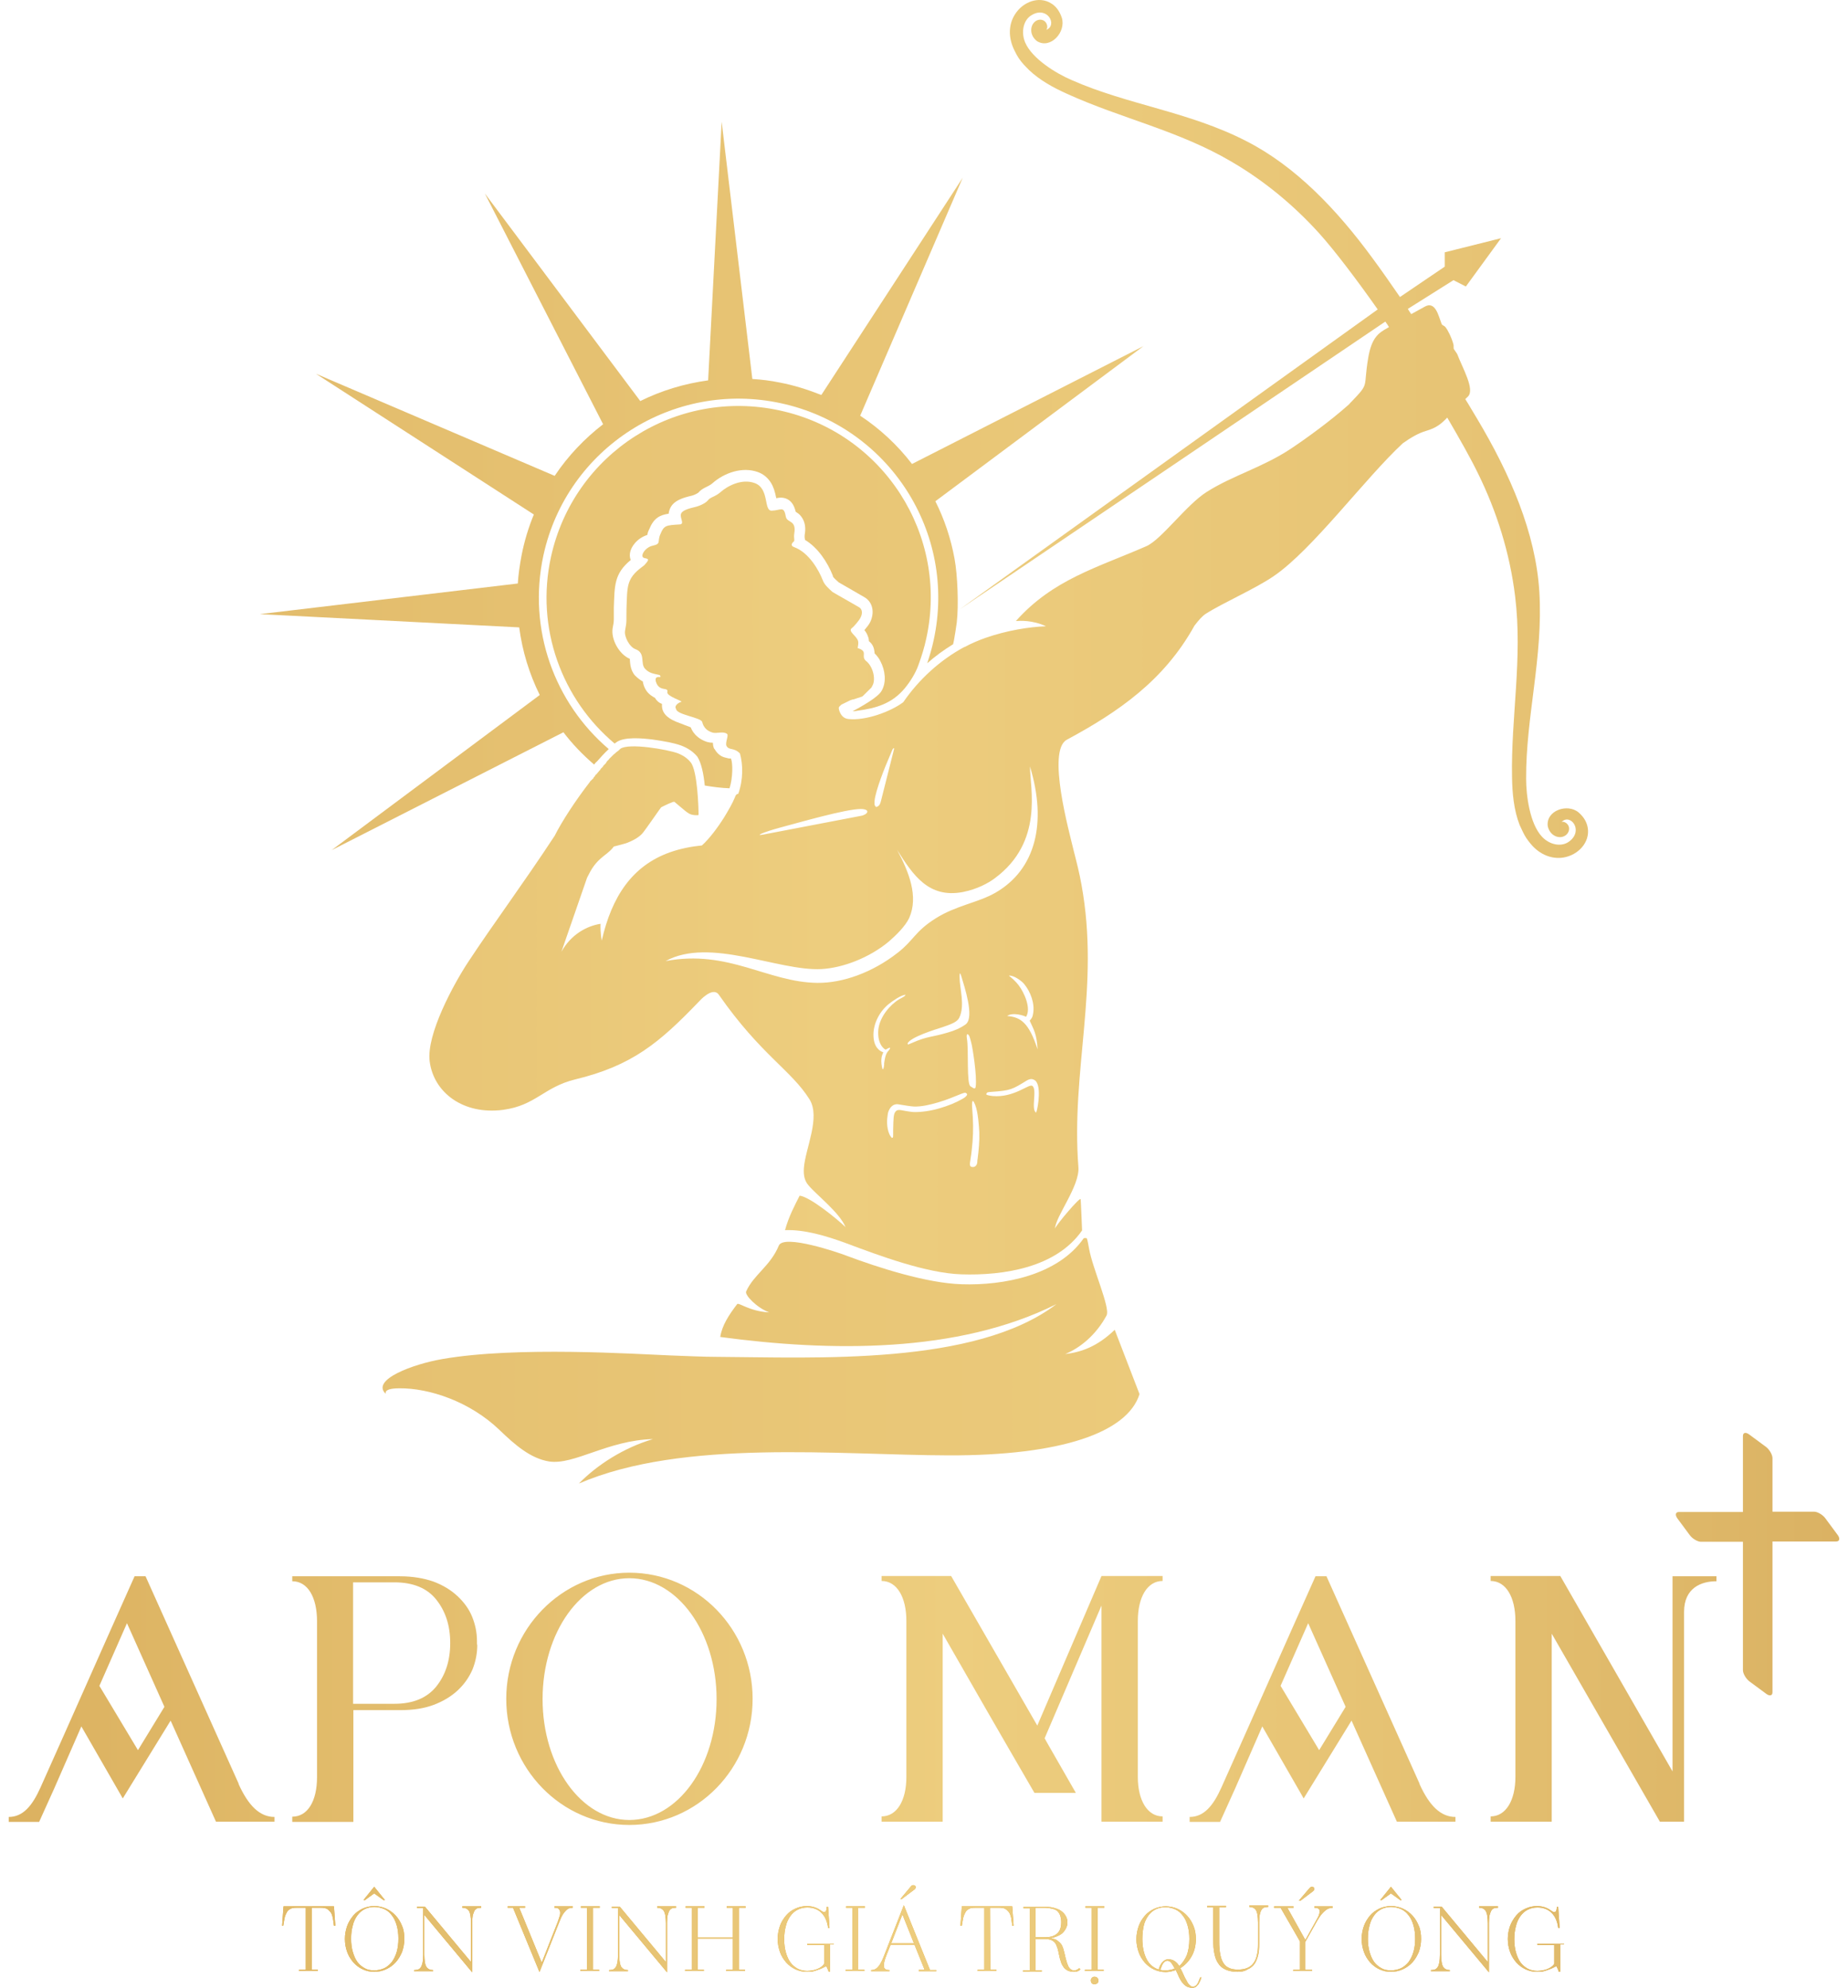
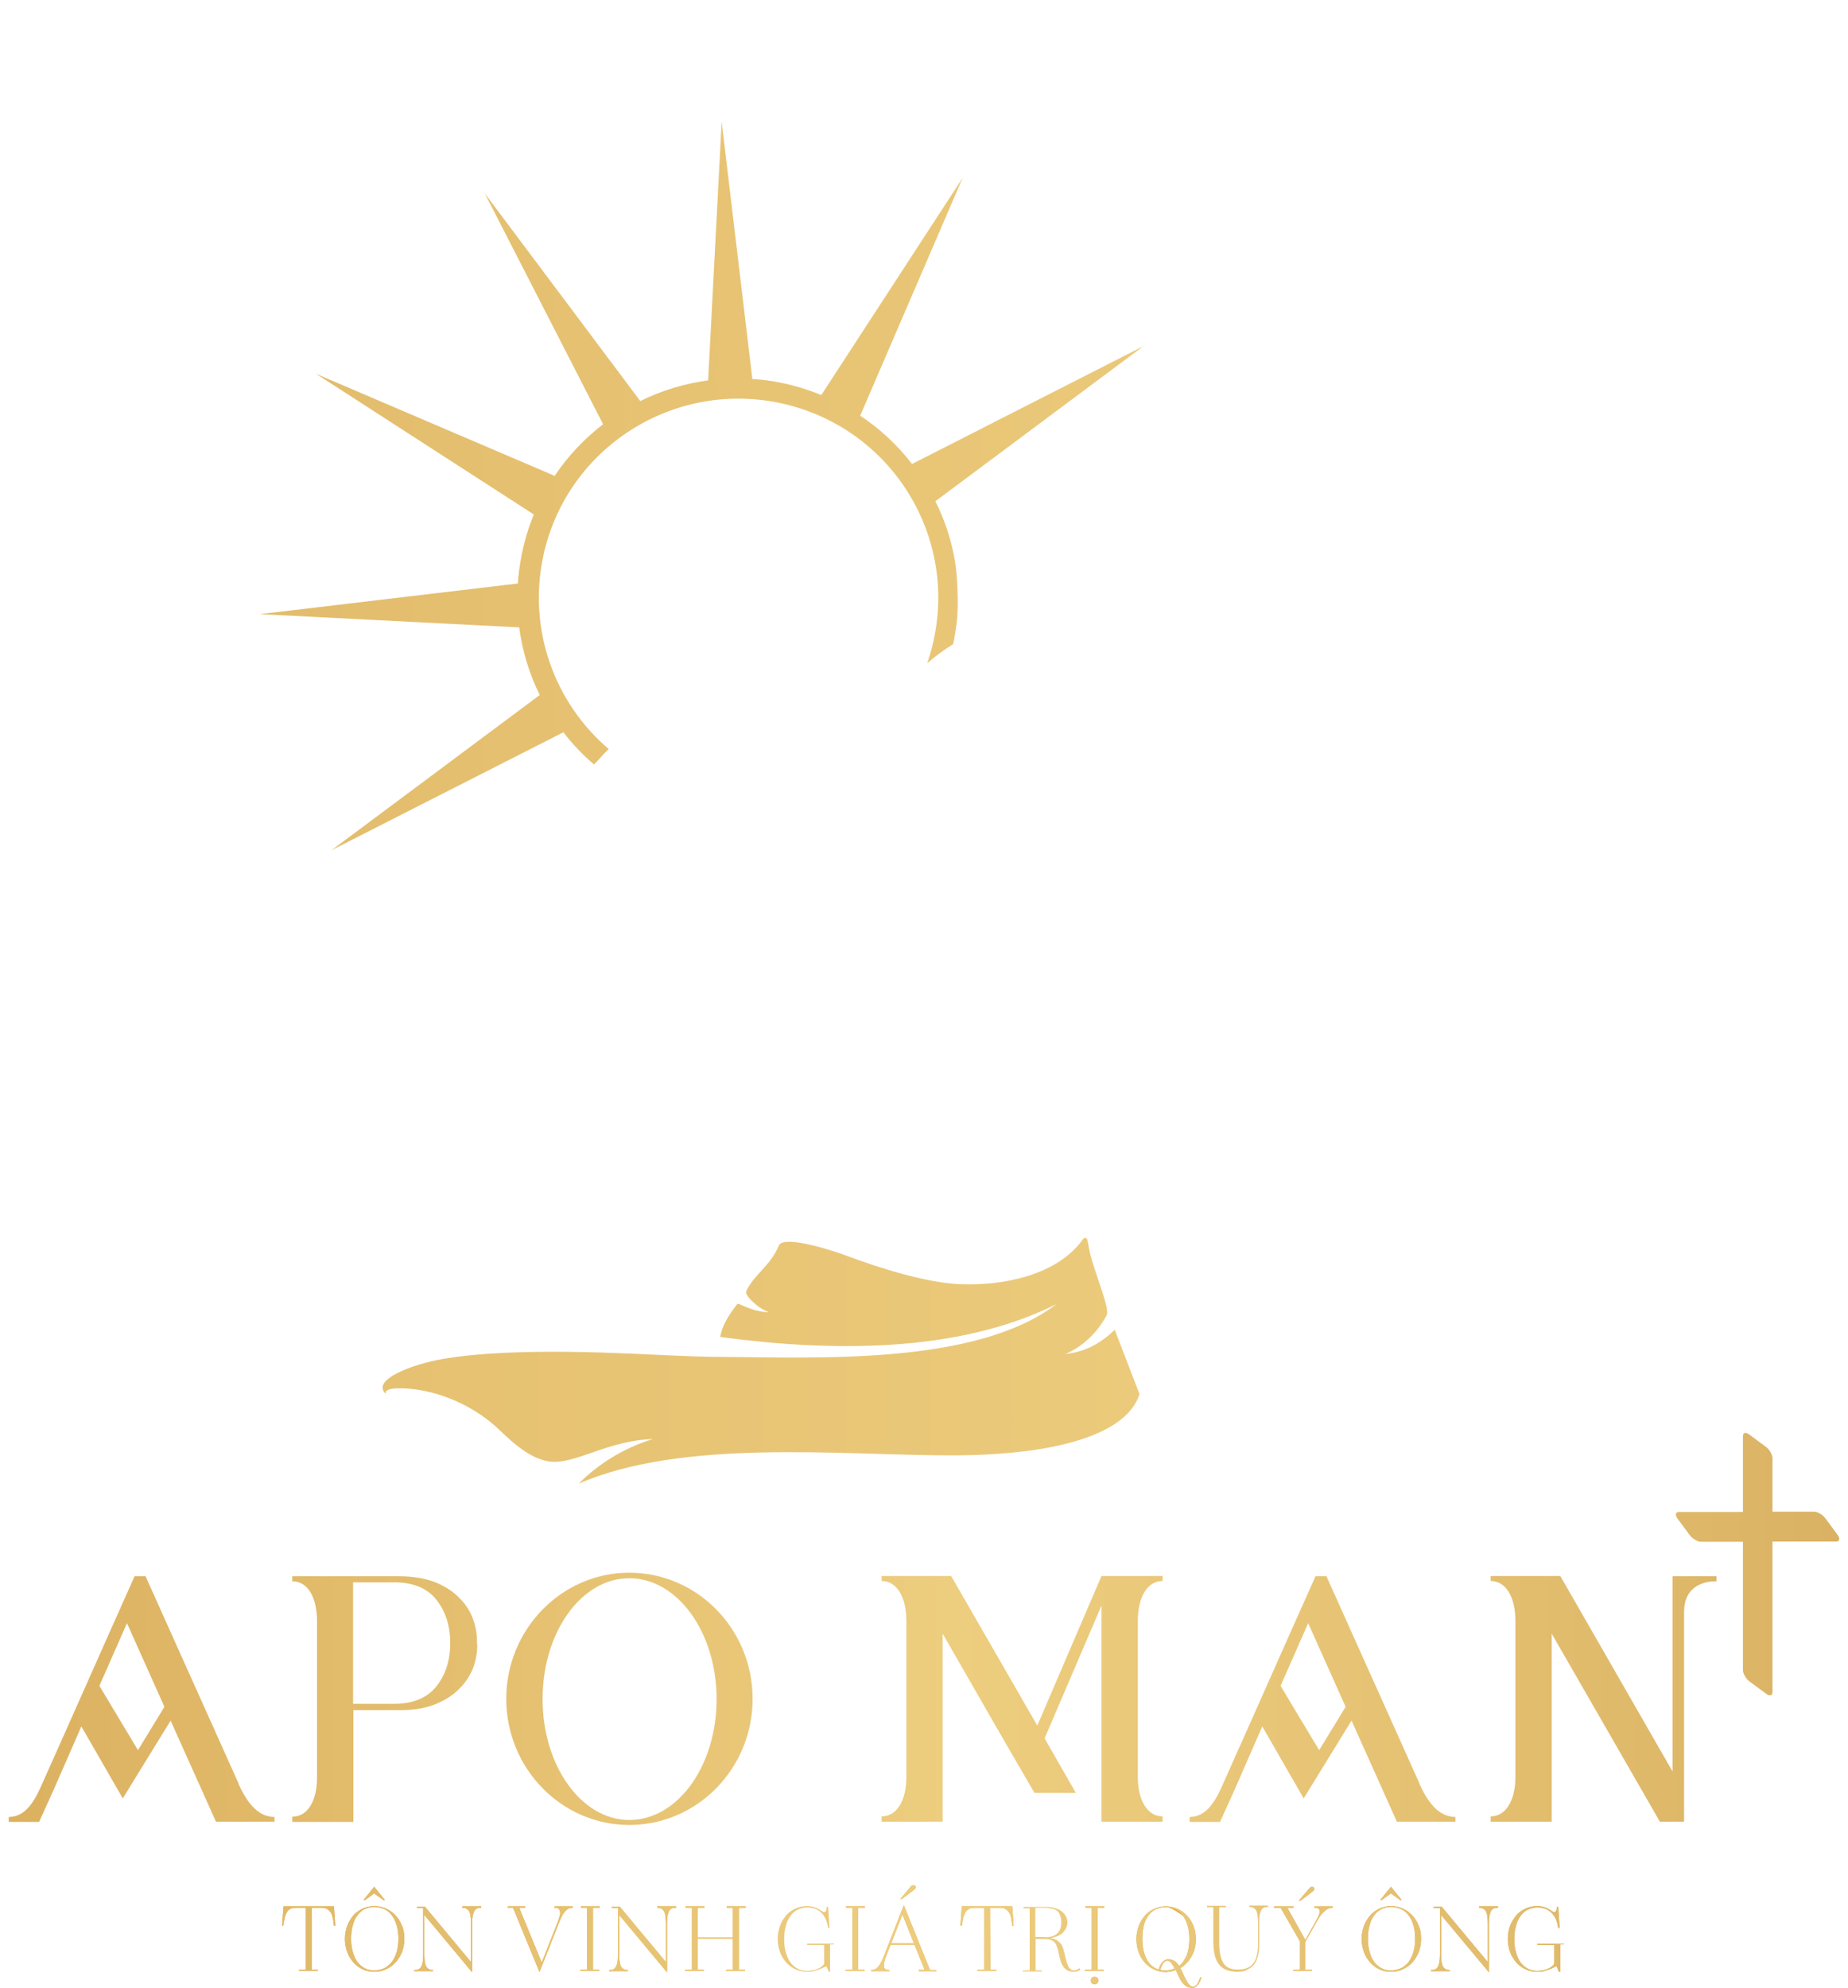
<svg xmlns="http://www.w3.org/2000/svg" width="106" height="114" viewBox="0 0 106 114" fill="none">
  <path d="M32.317 41.996C32.834 42.676 33.431 43.294 34.078 43.848C34.126 43.785 34.174 43.721 34.239 43.674C34.449 43.436 34.675 43.183 34.917 42.961C31.816 40.318 30.25 36.108 31.17 31.85C32.511 25.692 38.616 21.782 44.802 23.128C50.987 24.473 54.896 30.552 53.555 36.709C53.458 37.168 53.329 37.611 53.184 38.039C53.652 37.627 54.153 37.263 54.67 36.947C54.686 36.867 54.702 36.788 54.718 36.725C54.783 36.377 54.831 36.044 54.88 35.696C54.993 34.73 54.928 32.989 54.751 32.039C54.541 30.884 54.169 29.776 53.652 28.747L65.588 19.851L52.312 26.61C51.488 25.534 50.487 24.6 49.34 23.84L55.219 10.196L47.111 22.653C46.352 22.352 45.561 22.099 44.737 21.941C44.204 21.83 43.671 21.767 43.154 21.735L41.394 6.982L40.618 21.814C39.246 22.004 37.938 22.4 36.726 23.001L27.811 11.098L34.594 24.331C33.528 25.154 32.575 26.151 31.816 27.291L18.12 21.434L30.621 29.507C30.314 30.251 30.072 31.042 29.911 31.881C29.814 32.404 29.733 32.942 29.701 33.464L14.906 35.221L29.781 35.981C29.959 37.342 30.363 38.656 30.96 39.859L19.025 48.755L32.317 41.996Z" fill="url(#paint0_linear_1_11189)" />
-   <path d="M48.904 40.793C49.001 40.793 49.114 40.777 49.178 40.761C50.261 40.619 51.165 40.35 51.892 39.479C52.231 39.068 52.522 38.593 52.683 38.134C52.861 37.643 53.022 37.137 53.135 36.599C54.428 30.679 50.664 24.822 44.721 23.54C38.777 22.242 32.915 25.993 31.606 31.929C30.702 36.029 32.236 40.113 35.257 42.645C35.289 42.629 35.305 42.598 35.337 42.582C35.789 42.234 36.855 42.344 37.404 42.408C37.728 42.455 38.051 42.503 38.357 42.566C38.6 42.614 38.842 42.677 39.068 42.756C39.44 42.898 39.763 43.104 40.005 43.405C40.231 43.769 40.36 44.386 40.425 45.051C40.893 45.13 41.378 45.194 41.846 45.209C42.04 44.592 42.04 43.769 41.927 43.5H41.814C41.652 43.453 41.555 43.453 41.394 43.373C41.216 43.278 41.087 43.136 40.99 42.962L40.958 42.93C40.909 42.819 40.893 42.709 40.893 42.598C40.78 42.598 40.667 42.582 40.554 42.55C40.118 42.408 39.779 42.123 39.617 41.711C39.472 41.648 39.262 41.585 39.165 41.537C38.68 41.363 38.002 41.126 37.97 40.508C37.97 40.461 37.97 40.413 37.97 40.366C37.873 40.334 37.792 40.287 37.711 40.208C37.647 40.144 37.598 40.081 37.566 40.018C37.534 40.002 37.485 39.986 37.453 39.954C37.146 39.78 36.968 39.511 36.888 39.179C36.888 39.147 36.872 39.115 36.872 39.084C36.726 39.005 36.581 38.894 36.435 38.751C36.355 38.672 36.306 38.577 36.258 38.482C36.161 38.261 36.145 38.071 36.129 37.849C36.129 37.833 36.129 37.802 36.129 37.786C35.515 37.532 35.03 36.662 35.143 36.013C35.176 35.855 35.208 35.681 35.208 35.522C35.208 35.301 35.208 35.079 35.208 34.857C35.257 33.623 35.208 32.91 36.177 32.119C36.048 31.787 36.177 31.438 36.403 31.169C36.581 30.948 36.839 30.773 37.13 30.679C37.146 30.568 37.178 30.473 37.243 30.346C37.501 29.713 37.841 29.539 38.357 29.46C38.357 29.365 38.39 29.286 38.422 29.191C38.616 28.7 39.197 28.542 39.666 28.431C39.763 28.415 39.972 28.32 40.053 28.257C40.312 27.956 40.602 27.94 40.861 27.719C41.539 27.117 42.573 26.753 43.461 27.07C43.784 27.18 44.042 27.402 44.22 27.687C44.301 27.814 44.349 27.94 44.398 28.067C44.446 28.225 44.495 28.399 44.527 28.573C44.688 28.542 44.834 28.51 45.076 28.589C45.415 28.716 45.561 29.017 45.641 29.349C45.755 29.428 45.851 29.476 45.965 29.634C46.191 29.935 46.223 30.299 46.158 30.663C46.142 30.789 46.158 30.869 46.174 30.963C46.917 31.407 47.467 32.246 47.773 33.021V33.053C47.806 33.132 47.999 33.306 48.112 33.401L49.566 34.24C50.099 34.541 50.164 35.174 49.905 35.696C49.841 35.823 49.711 35.981 49.582 36.139C49.679 36.25 49.744 36.377 49.792 36.519C49.825 36.599 49.841 36.694 49.841 36.773C50.002 36.899 50.115 37.073 50.148 37.311C50.164 37.374 50.164 37.422 50.164 37.469C50.293 37.596 50.422 37.754 50.503 37.928C50.777 38.45 50.858 39.131 50.567 39.622C50.358 40.002 49.372 40.54 48.904 40.793Z" fill="url(#paint1_linear_1_11189)" />
-   <path d="M42.153 45.732C42.008 46.08 41.781 46.475 41.539 46.871C41.151 47.489 40.683 48.106 40.263 48.486C39.633 48.549 39.004 48.676 38.422 48.882C36.258 49.657 35.095 51.414 34.514 53.947C34.449 53.599 34.433 53.124 34.449 52.981C33.641 53.108 32.753 53.599 32.204 54.58L33.674 50.338C33.932 49.815 34.126 49.499 34.594 49.119C34.966 48.834 35.095 48.707 35.208 48.549C35.45 48.486 35.903 48.375 35.999 48.328C36.435 48.153 36.678 47.979 36.839 47.805C36.985 47.647 37.776 46.491 37.921 46.301C38.164 46.175 38.632 45.953 38.681 45.985L39.117 46.349C39.165 46.381 39.359 46.571 39.536 46.666C39.698 46.761 40.069 46.776 40.069 46.729C40.069 46.301 40.005 44.196 39.617 43.721C39.44 43.5 39.197 43.326 38.874 43.199C38.261 42.977 36.048 42.597 35.58 42.946C35.563 42.962 35.547 42.977 35.531 42.993C35.515 43.009 35.499 43.025 35.483 43.041C35.466 43.056 35.45 43.072 35.418 43.088C35.402 43.104 35.386 43.12 35.353 43.136L35.337 43.151C35.321 43.167 35.305 43.183 35.289 43.199C35.273 43.215 35.257 43.231 35.224 43.246C35.208 43.262 35.192 43.278 35.16 43.31C35.143 43.326 35.127 43.341 35.111 43.357C35.095 43.373 35.079 43.389 35.047 43.421L34.934 43.531V43.547L34.804 43.674V43.69L34.756 43.753V43.769L34.611 43.911V43.927L34.578 43.959V43.975L34.465 44.085L34.417 44.164L34.352 44.228L34.336 44.26L34.287 44.307L34.255 44.355L34.142 44.465L34.126 44.497V44.513L34.061 44.576L34.045 44.608V44.624L33.851 44.813L33.835 44.845C33.011 45.906 32.22 47.124 31.816 47.932C29.975 50.733 28.328 52.934 26.858 55.166C26.002 56.464 24.452 59.329 24.645 60.864C24.872 62.668 26.584 63.951 28.861 63.65C30.734 63.397 31.186 62.352 32.979 61.909C36.258 61.117 37.808 59.819 40.102 57.429C40.102 57.429 40.877 56.543 41.232 57.049C43.639 60.5 45.383 61.37 46.433 63.048C47.079 64.093 46.191 65.866 46.11 66.99C46.078 67.449 46.174 67.749 46.368 67.971C46.804 68.509 48.145 69.522 48.5 70.377C48.064 69.95 46.465 68.636 45.867 68.573C45.593 69.111 45.238 69.776 45.028 70.551C46.11 70.504 47.37 70.868 48.565 71.311C50.422 72.007 53.135 73.02 55.138 73.084C57.561 73.163 60.581 72.704 62.067 70.567C62.067 70.567 62.002 68.921 61.986 68.778C61.97 68.604 60.581 70.251 60.516 70.456C60.549 69.76 61.938 68.019 61.857 66.942C61.421 61.386 63.1 56.606 62.035 50.749C61.921 50.1 61.76 49.467 61.598 48.834C61.324 47.678 60.032 43.041 61.195 42.423C64.134 40.84 66.767 39.036 68.511 35.886C68.737 35.585 68.963 35.332 69.157 35.205C70.174 34.556 71.983 33.781 73.066 33.037C75.294 31.517 78.282 27.449 80.463 25.423C80.931 25.091 81.367 24.837 81.803 24.711C82.401 24.537 82.675 24.299 83.014 23.951C83.725 25.17 84.355 26.278 84.791 27.18C85.841 29.317 86.6 31.691 86.907 34.208C87.343 37.77 86.664 41.11 86.729 44.576C86.745 45.478 86.826 46.444 87.165 47.315L87.359 47.726C87.488 47.995 87.601 48.153 87.795 48.391C88.344 49.056 89.055 49.277 89.668 49.182C90.541 49.04 91.203 48.296 91.074 47.489C91.025 47.172 90.864 46.871 90.557 46.602C89.911 46.048 88.651 46.491 88.78 47.394C88.909 47.932 89.41 48.122 89.733 47.948C90.024 47.805 90.121 47.394 89.814 47.188C89.733 47.14 89.652 47.109 89.572 47.14C90.072 46.634 90.847 47.615 90.024 48.248C89.555 48.612 88.861 48.438 88.441 47.979C87.746 47.235 87.537 45.621 87.537 44.655C87.52 41.094 88.522 37.675 88.296 33.939C88.086 30.552 86.616 27.18 84.726 24.014C84.5 23.65 84.29 23.27 84.048 22.89L84.21 22.732C84.597 22.321 83.903 21.134 83.58 20.295C83.564 20.263 83.402 20.041 83.386 20.01C83.37 19.946 83.386 19.804 83.37 19.756C83.257 19.329 83.014 18.886 82.934 18.791C82.82 18.633 82.724 18.696 82.675 18.538C82.514 18.126 82.336 17.24 81.722 17.588L80.947 18.015C80.786 17.778 80.899 17.952 80.753 17.715L83.37 16.068L84.08 16.432L86.099 13.662L82.869 14.47V15.293L80.301 17.034C79.865 16.401 79.171 15.403 78.734 14.818C76.683 12.016 74.309 9.531 71.483 8.091C68.188 6.397 64.699 6.017 61.469 4.592C60.581 4.213 59.208 3.374 58.804 2.44C58.562 1.87 58.675 1.142 59.192 0.857C60.08 0.334 60.678 1.442 60.016 1.712C60.064 1.648 60.08 1.569 60.064 1.474C59.999 1.11 59.596 1.031 59.353 1.252C59.079 1.49 59.047 2.028 59.483 2.361C60.258 2.835 61.162 1.838 60.904 1.015C60.775 0.635 60.565 0.35 60.29 0.192C59.612 -0.235 58.675 0.081 58.207 0.841C57.868 1.379 57.803 2.123 58.191 2.899C58.352 3.231 58.481 3.437 58.724 3.706L59.014 4.007C59.644 4.608 60.436 5.036 61.211 5.384C64.344 6.808 67.623 7.489 70.675 9.294C72.565 10.402 74.245 11.81 75.65 13.362C76.554 14.359 77.878 16.116 79.025 17.746L55.041 34.952L79.461 18.443C79.606 18.648 79.542 18.553 79.671 18.759L79.59 18.807C79.074 19.092 78.67 19.361 78.476 20.548C78.185 22.273 78.573 21.941 77.539 23.017C77.475 23.081 77.426 23.128 77.378 23.191C76.296 24.157 74.891 25.17 74.034 25.74C72.403 26.816 70.724 27.259 69.222 28.209C68.059 28.937 66.605 30.963 65.749 31.327C62.923 32.562 60.403 33.227 58.271 35.617C58.498 35.601 59.224 35.554 59.999 35.918C59.047 35.949 57.755 36.155 56.527 36.583C56.123 36.725 55.719 36.899 55.332 37.105H55.316C53.927 37.849 52.699 38.973 51.811 40.271C51.1 40.809 49.647 41.347 48.662 41.236C48.193 41.189 48.112 40.651 48.112 40.635V40.587C48.112 40.571 48.112 40.571 48.129 40.556C48.129 40.54 48.145 40.54 48.145 40.524C48.145 40.524 48.145 40.508 48.161 40.508L48.258 40.413L48.775 40.16L48.92 40.112H48.952L49.437 39.954L49.469 39.938L49.502 39.907C49.518 39.891 49.534 39.891 49.534 39.875C49.55 39.859 49.566 39.859 49.566 39.843C49.582 39.827 49.598 39.827 49.598 39.812C49.614 39.796 49.631 39.796 49.631 39.78C49.647 39.764 49.663 39.764 49.663 39.748C49.679 39.732 49.679 39.732 49.695 39.717C49.711 39.701 49.711 39.701 49.728 39.685C49.744 39.669 49.744 39.669 49.76 39.653C49.776 39.638 49.776 39.638 49.792 39.622C49.808 39.606 49.808 39.606 49.825 39.59C49.841 39.574 49.841 39.574 49.857 39.558C49.873 39.542 49.873 39.542 49.889 39.527C49.905 39.511 49.905 39.511 49.921 39.495C49.938 39.479 49.938 39.479 49.954 39.463C49.97 39.447 49.97 39.447 49.986 39.432C49.986 39.416 50.002 39.416 50.002 39.4C50.002 39.384 50.018 39.384 50.018 39.368C50.018 39.353 50.035 39.353 50.035 39.337C50.261 38.957 50.067 38.197 49.663 37.896C49.356 37.611 49.825 37.358 49.195 37.168C49.211 37.026 49.259 36.899 49.211 36.741C49.114 36.456 48.629 36.203 48.855 36.029C48.985 35.934 49.291 35.569 49.356 35.427C49.485 35.19 49.469 34.936 49.275 34.825L47.757 33.955C47.531 33.749 47.289 33.543 47.192 33.274C46.982 32.736 46.417 31.691 45.544 31.375C45.318 31.296 45.431 31.137 45.528 31.058C45.609 30.995 45.512 30.884 45.561 30.583C45.69 29.808 45.141 29.998 45.076 29.634C44.963 28.985 44.785 29.27 44.301 29.285C43.768 29.364 44.172 28.019 43.283 27.703C42.541 27.433 41.717 27.877 41.329 28.225C41.022 28.494 40.732 28.51 40.602 28.7C40.457 28.874 40.086 29.032 39.859 29.08C39.52 29.159 39.133 29.27 39.068 29.459C39.036 29.523 39.036 29.602 39.1 29.824C39.149 29.982 39.133 30.077 38.971 30.077C38.228 30.124 38.083 30.124 37.889 30.615C37.679 31.058 37.954 31.185 37.437 31.296C36.985 31.391 36.662 31.945 36.968 32.008C37.227 32.055 37.259 32.087 36.952 32.419C36.904 32.451 36.855 32.499 36.807 32.53C35.919 33.195 35.983 33.654 35.935 34.92C35.919 35.554 35.967 35.585 35.854 36.171C35.789 36.487 36.096 37.105 36.452 37.231C37.049 37.453 36.71 38.055 37.001 38.355C37.227 38.593 37.421 38.624 37.792 38.704C37.921 38.735 37.873 38.83 37.873 38.83C37.614 38.798 37.582 38.909 37.614 39.068C37.792 39.717 38.357 39.368 38.277 39.685C38.212 39.938 39.246 40.223 39.068 40.255C38.939 40.286 38.648 40.476 38.777 40.651C38.794 40.999 40.215 41.141 40.279 41.41C40.36 41.743 40.57 41.917 40.861 42.012C41.103 42.091 41.491 41.917 41.701 42.091C41.814 42.154 41.588 42.582 41.668 42.772C41.814 43.056 42.104 42.851 42.444 43.215C42.621 43.864 42.637 44.703 42.347 45.526C42.218 45.542 42.185 45.637 42.153 45.732ZM58.433 56.511C58.271 56.289 57.997 56.052 57.868 55.957C58.126 55.91 58.611 56.258 58.756 56.448C59.095 56.859 59.37 57.54 59.257 58.141C59.224 58.347 59.192 58.379 59.063 58.537C59.289 59.044 59.467 59.281 59.515 60.183C59.014 58.632 58.53 58.331 57.771 58.268C58.094 58.031 58.756 58.252 58.853 58.316C59.16 57.841 58.756 56.938 58.433 56.511ZM50.164 45.937C50.212 45.352 50.777 43.943 51.036 43.357L51.181 43.009C51.31 42.803 51.181 42.962 51.294 42.914L50.519 45.985C50.471 46.159 50.406 46.238 50.261 46.286C50.164 46.206 50.148 46.159 50.164 45.937ZM44.769 47.457C45.851 47.172 48.5 46.396 49.388 46.396C49.97 46.412 49.76 46.729 49.372 46.792L43.833 47.853C43.219 47.979 43.768 47.726 44.769 47.457ZM46.885 56.369C44.026 56.337 41.781 54.437 38.18 55.118C40.715 53.725 44.64 55.704 47.111 55.577C48.339 55.514 49.873 54.928 50.987 53.994C51.407 53.63 51.924 53.124 52.15 52.649C52.699 51.414 52.134 50.005 51.456 48.739C52.376 50.195 53.265 51.525 55.219 51.161C56.042 51.003 56.705 50.639 57.06 50.369C59.886 48.28 59.079 45.193 59.079 43.959C60.064 47.204 59.402 49.863 57.108 51.193C56.091 51.778 54.847 51.921 53.652 52.68C52.473 53.424 52.409 53.931 51.488 54.643C50.035 55.783 48.322 56.384 46.885 56.369ZM52.053 59.851C52.199 59.487 53.636 59.044 54.04 58.917C54.605 58.727 54.912 58.6 55.025 58.363C55.364 57.651 55.041 56.685 55.041 56.036C55.041 55.64 55.106 55.878 55.17 56.084C55.3 56.543 55.913 58.331 55.397 58.743C55.09 58.965 54.751 59.107 54.363 59.218C53.41 59.503 53.232 59.408 52.296 59.819C51.972 59.962 52.118 59.883 52.053 59.851ZM50.584 61.165C50.567 61.07 50.551 60.959 50.551 60.864C50.551 60.642 50.584 60.532 50.664 60.357L50.648 60.342C50.648 60.342 50.196 60.231 50.115 59.582C50.018 58.854 50.39 58.062 50.971 57.587C51.165 57.429 51.682 57.065 51.94 57.049C51.908 57.176 51.666 57.223 51.375 57.445C50.842 57.856 50.325 58.569 50.374 59.329C50.39 59.756 50.567 60.072 50.794 60.199C51.31 59.898 50.907 60.326 50.907 60.326C50.777 60.516 50.745 60.769 50.713 60.991C50.729 61.101 50.648 61.56 50.584 61.165ZM55.187 63.032C54.831 63.238 54.363 63.428 53.862 63.571C53.361 63.713 52.845 63.792 52.376 63.776C51.714 63.713 51.52 63.555 51.359 63.761C51.246 63.903 51.246 64.172 51.23 64.805C51.23 64.9 51.23 64.964 51.23 65.059C51.23 65.296 51.214 65.217 51.165 65.264C50.907 65.027 50.858 64.457 50.89 64.156C50.907 63.998 50.923 63.887 50.939 63.808C51.02 63.539 51.214 63.286 51.52 63.333C51.924 63.397 52.182 63.444 52.409 63.46C52.845 63.476 53.329 63.365 53.814 63.222C54.298 63.08 54.751 62.89 55.138 62.732C55.348 62.653 55.38 62.653 55.445 62.716C55.526 62.763 55.429 62.906 55.187 63.032ZM55.461 59.566C55.397 59.186 55.574 59.281 55.639 59.534C55.671 59.629 55.687 59.724 55.719 59.835C55.768 59.993 56.059 61.734 55.962 62.336C55.929 62.526 55.768 62.352 55.671 62.304C55.429 62.178 55.574 60.215 55.461 59.566ZM56.075 66.467C56.059 66.531 56.059 66.578 56.059 66.626C56.059 66.673 56.042 66.705 56.042 66.737C55.994 66.879 55.897 66.942 55.768 66.926C55.526 66.911 55.671 66.626 55.736 65.977C55.816 65.296 55.833 64.726 55.8 64.077C55.784 63.919 55.784 63.792 55.768 63.618C55.752 63.444 55.719 62.827 55.929 63.349C56.107 63.776 56.156 64.631 56.172 64.948C56.188 65.439 56.139 65.977 56.075 66.467ZM59.434 63.808C59.111 63.65 59.515 62.463 59.208 62.273C59.014 62.146 58.158 62.969 56.931 62.858C56.689 62.827 56.543 62.795 56.575 62.732C56.624 62.637 56.64 62.637 56.85 62.621C57.997 62.542 58.061 62.478 58.917 61.956C59.063 61.877 59.176 61.861 59.305 61.925C59.773 62.114 59.547 63.523 59.434 63.808Z" fill="url(#paint2_linear_1_11189)" />
  <path d="M61.098 77.658C61.938 77.31 62.858 76.582 63.472 75.442C63.698 75.015 62.681 72.783 62.471 71.627C62.454 71.564 62.374 71.026 62.325 71.01C62.277 70.994 62.212 71.01 62.164 71.01C60.678 73.147 57.561 73.733 55.154 73.653C53.152 73.59 50.39 72.704 48.532 72.007C48.129 71.849 44.947 70.757 44.672 71.438C44.188 72.609 43.219 73.115 42.799 74.065C42.702 74.271 43.429 75.015 44.123 75.268C42.977 75.205 42.379 74.682 42.282 74.793C41.798 75.426 41.41 76.028 41.313 76.677C47.563 77.516 54.896 77.642 60.597 74.793C55.946 78.339 46.756 77.848 41.119 77.817C40.328 77.817 39.423 77.769 38.487 77.737C36.452 77.658 29.652 77.199 25.372 77.943C23.709 78.228 21.254 79.13 22.126 79.938C22.061 79.7 22.417 79.621 22.917 79.621C24.597 79.605 26.939 80.365 28.651 82.011C29.539 82.866 30.427 83.641 31.493 83.816C32.931 84.037 34.853 82.597 37.453 82.534C35.789 83.024 34.255 84.006 33.205 85.082C39.197 82.502 48.096 83.452 54.411 83.467C60.839 83.483 64.667 82.169 65.362 79.953L63.94 76.265C62.939 77.231 62.018 77.547 61.098 77.658Z" fill="url(#paint3_linear_1_11189)" />
  <path fill-rule="evenodd" clip-rule="evenodd" d="M20.252 90.749H22.627C23.692 90.749 24.5 91.082 25.017 91.731C25.55 92.395 25.824 93.219 25.824 94.231C25.824 95.245 25.55 96.068 25.017 96.733C24.484 97.382 23.692 97.714 22.627 97.714H20.252V90.749ZM99.973 88.406V95.783C99.973 95.973 100.134 96.258 100.328 96.416L101.313 97.144C101.507 97.287 101.668 97.255 101.668 97.049V88.406H105.319C105.512 88.406 105.561 88.248 105.415 88.042L104.689 87.061C104.543 86.871 104.253 86.697 104.059 86.697H101.668V83.626C101.668 83.436 101.507 83.151 101.313 82.993L100.328 82.265C100.134 82.123 99.973 82.154 99.973 82.36V86.713H96.306C96.113 86.713 96.064 86.871 96.21 87.077L96.936 88.058C97.082 88.248 97.372 88.422 97.566 88.422H99.973V88.406ZM0.5 104.204V104.489H2.244L2.373 104.204L3.116 102.558L4.667 99.012L6.88 102.858L7.041 103.143L9.787 98.679L12.387 104.473H15.746V104.204C14.89 104.204 14.244 103.539 13.695 102.336L13.679 102.273L8.349 90.401H7.719C5.911 94.437 4.134 98.474 2.325 102.51C1.857 103.555 1.324 104.204 0.5 104.204ZM5.701 96.685L7.283 93.092L9.431 97.888L7.913 100.373L5.701 96.685ZM51.989 101.909C51.989 103.27 51.44 104.172 50.567 104.172V104.473H54.072V93.693C55.816 96.733 57.302 99.328 59.337 102.827H61.712L60.096 100.009L59.919 99.692L63.181 92.079V104.473H66.686V104.172C65.814 104.172 65.265 103.254 65.265 101.909V92.965C65.265 91.588 65.814 90.67 66.686 90.67V90.385H63.181L59.499 98.964L54.557 90.385H50.567V90.67C51.44 90.67 51.989 91.588 51.989 92.965V101.909ZM89.507 90.401L95.935 101.592V90.401H98.454V90.686C97.582 90.686 96.597 91.066 96.597 92.443V104.473H95.208L89.006 93.693V104.473H85.502V104.172C86.374 104.172 86.923 103.254 86.923 101.909V92.965C86.923 91.588 86.374 90.67 85.502 90.67V90.385H89.507V90.401ZM68.236 104.204V104.489H69.981L70.11 104.204L70.853 102.558L72.403 99.012L74.616 102.858L74.777 103.143L77.523 98.679L80.123 104.473H83.483V104.204C82.627 104.204 81.981 103.539 81.432 102.336L81.415 102.273L76.086 90.401H75.456C73.647 94.437 71.87 98.474 70.061 102.51C69.593 103.555 69.06 104.204 68.236 104.204ZM73.453 96.685L75.036 93.092L77.184 97.888L75.666 100.373L73.453 96.685ZM27.359 94.231C27.359 94.2 27.359 94.152 27.359 94.121C27.359 93.63 27.262 93.171 27.084 92.728C26.907 92.285 26.616 91.889 26.244 91.541C25.873 91.192 25.404 90.907 24.855 90.702C24.306 90.512 23.66 90.401 22.933 90.401H16.764V90.686C17.652 90.686 18.185 91.604 18.185 92.981V101.924C18.185 103.286 17.652 104.188 16.764 104.188V104.489H20.269V98.078H22.95C23.692 98.078 24.322 97.983 24.872 97.777C25.421 97.571 25.889 97.287 26.261 96.938C26.632 96.59 26.907 96.194 27.1 95.751C27.278 95.308 27.375 94.833 27.375 94.358C27.359 94.311 27.359 94.279 27.359 94.231ZM36.096 90.195C32.22 90.195 29.038 93.44 29.038 97.429C29.038 101.418 32.204 104.663 36.096 104.663C40.005 104.663 43.17 101.418 43.17 97.429C43.17 93.44 40.005 90.195 36.096 90.195ZM36.096 90.512C38.858 90.512 41.103 93.614 41.103 97.445C41.103 101.275 38.874 104.378 36.096 104.378C33.351 104.378 31.122 101.275 31.122 97.445C31.122 93.598 33.351 90.512 36.096 90.512Z" fill="url(#paint4_linear_1_11189)" />
  <path d="M17.878 112.971H18.234V113.034H17.151V112.971H17.539V109.41H17.006C16.861 109.41 16.748 109.425 16.667 109.473C16.57 109.52 16.505 109.568 16.457 109.663C16.409 109.742 16.36 109.853 16.328 109.979C16.296 110.106 16.279 110.264 16.247 110.439H16.182L16.263 109.33H19.154L19.235 110.439H19.154C19.138 110.264 19.106 110.106 19.09 109.979C19.057 109.853 19.025 109.742 18.96 109.663C18.896 109.584 18.831 109.52 18.75 109.473C18.654 109.425 18.54 109.41 18.395 109.41H17.878V112.971Z" fill="#E1A526" />
  <path d="M21.464 113.084C21.221 113.084 21.012 113.036 20.802 112.941C20.592 112.846 20.414 112.704 20.269 112.545C20.123 112.371 19.994 112.181 19.913 111.944C19.832 111.722 19.784 111.469 19.784 111.2C19.784 110.931 19.832 110.693 19.913 110.456C19.994 110.234 20.123 110.029 20.269 109.855C20.414 109.68 20.608 109.554 20.802 109.459C21.012 109.364 21.238 109.316 21.464 109.316C21.706 109.316 21.932 109.364 22.142 109.459C22.352 109.554 22.546 109.696 22.691 109.855C22.853 110.029 22.966 110.219 23.063 110.456C23.16 110.678 23.192 110.931 23.192 111.2C23.192 111.469 23.143 111.707 23.063 111.944C22.966 112.166 22.853 112.371 22.691 112.545C22.53 112.72 22.352 112.846 22.142 112.941C21.932 113.036 21.706 113.084 21.464 113.084ZM21.464 113.004C21.674 113.004 21.867 112.957 22.045 112.878C22.207 112.799 22.352 112.672 22.481 112.514C22.594 112.356 22.691 112.166 22.756 111.944C22.82 111.722 22.853 111.469 22.853 111.184C22.853 110.899 22.82 110.646 22.756 110.424C22.691 110.203 22.61 110.013 22.481 109.855C22.368 109.696 22.223 109.57 22.045 109.49C21.867 109.411 21.674 109.364 21.464 109.364C21.254 109.364 21.076 109.411 20.915 109.49C20.753 109.57 20.608 109.696 20.495 109.855C20.382 110.013 20.285 110.203 20.236 110.424C20.172 110.646 20.139 110.899 20.139 111.184C20.139 111.469 20.172 111.722 20.236 111.944C20.301 112.166 20.382 112.356 20.495 112.514C20.608 112.672 20.753 112.783 20.915 112.878C21.076 112.973 21.254 113.004 21.464 113.004ZM20.85 108.968L21.464 108.208L22.077 108.968L22.013 108.984L21.464 108.588L20.915 108.984L20.85 108.968Z" fill="#E1A526" />
  <path d="M27.601 109.33V109.41C27.52 109.41 27.439 109.425 27.375 109.441C27.31 109.473 27.262 109.505 27.213 109.584C27.181 109.647 27.149 109.742 27.116 109.853C27.1 109.964 27.084 110.106 27.084 110.28V113.114L24.339 109.821V112.101C24.339 112.275 24.355 112.417 24.371 112.528C24.387 112.639 24.419 112.734 24.452 112.797C24.5 112.86 24.549 112.908 24.613 112.939C24.678 112.971 24.759 112.987 24.839 112.987V113.05H23.757V112.987C23.854 112.987 23.919 112.971 23.983 112.955C24.048 112.924 24.096 112.892 24.145 112.813C24.193 112.75 24.209 112.655 24.242 112.544C24.258 112.433 24.274 112.29 24.274 112.116V109.425H23.919V109.346H24.371L27.02 112.528V110.296C27.02 110.122 27.003 109.979 26.987 109.869C26.971 109.758 26.939 109.663 26.907 109.6C26.858 109.536 26.81 109.489 26.745 109.457C26.68 109.425 26.6 109.41 26.519 109.41V109.33H27.601Z" fill="#E1A526" />
  <path d="M29.426 109.41H29.119V109.33H30.12V109.41H29.781L31.073 112.56L31.994 110.217C32.042 110.09 32.075 109.964 32.107 109.869C32.139 109.774 32.139 109.679 32.123 109.615C32.107 109.552 32.075 109.505 32.026 109.457C31.978 109.425 31.897 109.41 31.8 109.41V109.33H32.85V109.41C32.785 109.41 32.721 109.425 32.656 109.441C32.592 109.457 32.527 109.505 32.478 109.552C32.414 109.615 32.349 109.695 32.285 109.79C32.22 109.9 32.156 110.027 32.091 110.201L30.944 113.098L29.426 109.41Z" fill="#E1A526" />
  <path d="M33.318 109.41V109.33H34.401V109.41H34.013V112.971H34.368V113.034H33.286V112.971H33.674V109.41H33.318Z" fill="#E1A526" />
  <path d="M38.777 109.33V109.41C38.697 109.41 38.616 109.425 38.551 109.441C38.487 109.473 38.438 109.505 38.39 109.584C38.357 109.647 38.325 109.742 38.293 109.853C38.277 109.964 38.261 110.106 38.261 110.28V113.114L35.515 109.821V112.101C35.515 112.275 35.531 112.417 35.547 112.528C35.563 112.639 35.596 112.734 35.628 112.797C35.676 112.86 35.725 112.908 35.789 112.939C35.854 112.971 35.935 112.987 36.016 112.987V113.05H34.934V112.987C35.03 112.987 35.095 112.971 35.16 112.955C35.224 112.924 35.273 112.892 35.321 112.813C35.37 112.75 35.386 112.655 35.418 112.544C35.434 112.433 35.45 112.29 35.45 112.116V109.425H35.095V109.346H35.547L38.196 112.528V110.296C38.196 110.122 38.18 109.979 38.164 109.869C38.148 109.758 38.115 109.663 38.083 109.6C38.034 109.536 37.986 109.489 37.921 109.457C37.857 109.425 37.776 109.41 37.695 109.41V109.33H38.777Z" fill="#E1A526" />
  <path d="M42.379 109.41V112.971H42.734V113.034H41.652V112.971H42.04V111.182H40.021V112.971H40.376V113.034H39.294V112.971H39.682V109.41H39.327V109.33H40.409V109.41H40.021V111.119H42.04V109.41H41.684V109.33H42.767V109.41H42.379Z" fill="#E1A526" />
-   <path d="M47.822 111.516H47.612V113.083H47.531C47.515 113.02 47.499 112.973 47.467 112.909C47.45 112.862 47.418 112.814 47.402 112.767C47.337 112.783 47.273 112.814 47.192 112.862C47.127 112.893 47.047 112.925 46.95 112.957C46.869 112.988 46.772 113.02 46.659 113.052C46.546 113.083 46.433 113.083 46.288 113.083C46.045 113.083 45.835 113.036 45.625 112.941C45.415 112.846 45.238 112.703 45.092 112.545C44.947 112.371 44.818 112.181 44.737 111.944C44.656 111.706 44.608 111.469 44.608 111.2C44.608 110.931 44.656 110.693 44.737 110.456C44.818 110.218 44.947 110.028 45.092 109.854C45.238 109.68 45.415 109.554 45.625 109.459C45.835 109.364 46.045 109.316 46.288 109.316C46.465 109.316 46.627 109.348 46.756 109.395C46.885 109.443 46.998 109.506 47.079 109.569C47.127 109.601 47.176 109.633 47.208 109.648C47.24 109.664 47.273 109.664 47.321 109.648C47.37 109.633 47.386 109.585 47.402 109.522C47.418 109.459 47.418 109.411 47.418 109.364H47.499L47.58 110.567H47.499C47.45 110.187 47.321 109.902 47.111 109.696C46.901 109.49 46.627 109.395 46.304 109.395C46.094 109.395 45.916 109.443 45.755 109.522C45.593 109.601 45.448 109.728 45.335 109.886C45.221 110.044 45.125 110.234 45.076 110.456C45.012 110.677 44.979 110.931 44.979 111.216C44.979 111.5 45.012 111.754 45.076 111.975C45.141 112.197 45.221 112.387 45.335 112.545C45.448 112.703 45.593 112.814 45.755 112.909C45.916 112.988 46.094 113.036 46.304 113.036C46.401 113.036 46.514 113.02 46.611 113.004C46.707 112.988 46.804 112.957 46.885 112.925C46.966 112.893 47.047 112.846 47.111 112.798C47.176 112.751 47.24 112.688 47.273 112.624V111.548H46.304V111.469H47.822V111.516Z" fill="#E1A526" />
  <path d="M48.532 109.41V109.33H49.614V109.41H49.227V112.971H49.582V113.034H48.5V112.971H48.888V109.41H48.532Z" fill="#E1A526" />
  <path d="M53.701 112.972V113.051H52.699V112.972H53.038L52.457 111.532H51.084L50.826 112.181C50.729 112.434 50.681 112.64 50.697 112.782C50.713 112.925 50.826 112.988 51.02 112.988V113.051H49.97V112.988C50.034 112.988 50.099 112.972 50.148 112.956C50.212 112.941 50.277 112.893 50.325 112.846C50.39 112.782 50.454 112.703 50.503 112.608C50.567 112.497 50.632 112.371 50.697 112.197L51.843 109.268L53.345 112.988H53.701V112.972ZM52.425 111.453L51.763 109.791L51.117 111.453H52.425ZM51.65 108.904L52.247 108.192C52.296 108.129 52.344 108.113 52.392 108.113C52.425 108.113 52.441 108.129 52.473 108.144C52.505 108.16 52.522 108.192 52.522 108.239C52.522 108.287 52.489 108.35 52.425 108.382L51.714 108.92L51.65 108.904Z" fill="#E1A526" />
  <path d="M56.802 112.971H57.157V113.034H56.075V112.971H56.462V109.41H55.929C55.784 109.41 55.671 109.425 55.59 109.473C55.493 109.52 55.429 109.568 55.38 109.663C55.332 109.742 55.283 109.853 55.251 109.979C55.219 110.106 55.203 110.264 55.17 110.439H55.09L55.17 109.33H58.061L58.142 110.439H58.061C58.045 110.264 58.013 110.106 57.997 109.979C57.965 109.853 57.932 109.742 57.868 109.663C57.803 109.584 57.738 109.52 57.658 109.473C57.577 109.425 57.448 109.41 57.302 109.41H56.785L56.802 112.971Z" fill="#E1A526" />
-   <path d="M61.97 112.941C61.938 112.989 61.889 113.02 61.841 113.036C61.792 113.068 61.712 113.084 61.615 113.084C61.485 113.084 61.372 113.068 61.259 113.02C61.162 112.973 61.082 112.91 61.017 112.83C60.952 112.735 60.888 112.64 60.855 112.514C60.807 112.387 60.775 112.245 60.742 112.086C60.71 111.912 60.678 111.77 60.629 111.659C60.597 111.548 60.549 111.453 60.484 111.39C60.419 111.327 60.355 111.279 60.258 111.248C60.161 111.216 60.048 111.2 59.919 111.2H59.402V113.005H59.757V113.068H58.675V113.005H59.063V109.443H58.707V109.364H59.983C60.177 109.364 60.339 109.38 60.484 109.427C60.645 109.475 60.775 109.522 60.872 109.601C60.985 109.68 61.065 109.775 61.13 109.886C61.195 109.997 61.227 110.124 61.227 110.25C61.227 110.377 61.195 110.488 61.146 110.583C61.098 110.678 61.033 110.773 60.952 110.852C60.872 110.931 60.759 110.994 60.645 111.042C60.532 111.089 60.403 111.137 60.258 111.153C60.419 111.184 60.549 111.216 60.629 111.279C60.71 111.342 60.791 111.406 60.855 111.485C60.92 111.564 60.952 111.659 60.985 111.754C61.017 111.849 61.033 111.944 61.065 112.055C61.098 112.229 61.146 112.387 61.178 112.498C61.211 112.625 61.259 112.72 61.291 112.799C61.34 112.878 61.388 112.925 61.437 112.957C61.485 112.989 61.55 113.005 61.615 113.005C61.679 113.005 61.728 112.989 61.792 112.957C61.841 112.925 61.873 112.91 61.905 112.878L61.97 112.941ZM59.951 111.105C60.258 111.105 60.5 111.026 60.645 110.883C60.807 110.741 60.872 110.519 60.872 110.234C60.872 110.108 60.855 109.997 60.823 109.886C60.791 109.791 60.742 109.696 60.678 109.633C60.613 109.554 60.516 109.506 60.387 109.475C60.258 109.443 60.112 109.411 59.919 109.411H59.386V111.089H59.951V111.105Z" fill="#E1A526" />
  <path d="M62.261 109.41V109.33H63.343V109.41H62.955V112.971H63.31V113.034H62.228V112.971H62.616V109.41H62.261ZM62.777 113.794C62.713 113.794 62.648 113.778 62.616 113.731C62.584 113.683 62.568 113.636 62.568 113.588C62.568 113.525 62.584 113.478 62.632 113.43C62.664 113.383 62.729 113.367 62.777 113.367C62.842 113.367 62.891 113.383 62.939 113.43C62.987 113.478 63.004 113.525 63.004 113.588C63.004 113.652 62.987 113.699 62.939 113.747C62.891 113.778 62.842 113.794 62.777 113.794Z" fill="#E1A526" />
-   <path d="M68.915 113.399C68.899 113.462 68.866 113.525 68.85 113.588C68.818 113.652 68.785 113.715 68.753 113.778C68.705 113.842 68.656 113.889 68.608 113.937C68.559 113.984 68.463 114 68.382 114C68.285 114 68.204 113.984 68.123 113.953C68.043 113.921 67.978 113.873 67.913 113.81C67.849 113.747 67.784 113.668 67.72 113.557C67.655 113.462 67.606 113.335 67.542 113.193L67.445 112.987C67.251 113.05 67.057 113.098 66.864 113.098C66.621 113.098 66.411 113.05 66.201 112.955C65.991 112.86 65.814 112.718 65.668 112.56C65.523 112.385 65.394 112.196 65.313 111.958C65.232 111.721 65.184 111.483 65.184 111.214C65.184 110.945 65.232 110.708 65.313 110.47C65.394 110.233 65.523 110.043 65.668 109.869C65.814 109.695 66.008 109.568 66.201 109.473C66.411 109.378 66.638 109.33 66.864 109.33C67.106 109.33 67.332 109.378 67.542 109.473C67.752 109.568 67.946 109.71 68.091 109.869C68.252 110.043 68.366 110.233 68.463 110.47C68.559 110.708 68.592 110.945 68.592 111.214C68.592 111.578 68.511 111.911 68.349 112.196C68.188 112.48 67.978 112.702 67.703 112.876C67.736 112.924 67.752 112.971 67.784 113.034C67.817 113.082 67.833 113.145 67.865 113.209C67.913 113.304 67.946 113.399 67.994 113.478C68.043 113.557 68.091 113.636 68.123 113.715C68.172 113.778 68.22 113.842 68.269 113.873C68.317 113.921 68.366 113.937 68.43 113.937C68.479 113.937 68.527 113.921 68.576 113.889C68.624 113.858 68.656 113.81 68.689 113.763C68.721 113.715 68.753 113.652 68.769 113.588C68.802 113.525 68.818 113.462 68.834 113.414L68.915 113.399ZM65.523 111.182C65.523 111.657 65.604 112.037 65.765 112.354C65.927 112.67 66.169 112.86 66.46 112.955C66.476 112.892 66.508 112.829 66.524 112.765C66.557 112.702 66.589 112.639 66.638 112.575C66.686 112.512 66.734 112.465 66.799 112.433C66.864 112.385 66.928 112.37 67.025 112.37C67.154 112.37 67.267 112.401 67.364 112.465C67.461 112.528 67.558 112.623 67.639 112.75C67.833 112.591 67.962 112.385 68.075 112.132C68.172 111.879 68.22 111.562 68.22 111.198C68.22 110.913 68.188 110.66 68.123 110.439C68.059 110.217 67.978 110.027 67.849 109.869C67.736 109.71 67.59 109.584 67.413 109.505C67.235 109.425 67.041 109.378 66.831 109.378C66.621 109.378 66.444 109.425 66.282 109.505C66.121 109.584 65.975 109.71 65.862 109.869C65.749 110.027 65.652 110.217 65.604 110.439C65.555 110.66 65.523 110.913 65.523 111.182ZM66.847 113.003C67.041 113.003 67.219 112.971 67.38 112.892C67.316 112.765 67.251 112.67 67.187 112.575C67.122 112.496 67.041 112.449 66.96 112.449C66.912 112.449 66.864 112.465 66.815 112.496C66.767 112.528 66.734 112.575 66.702 112.623C66.67 112.67 66.638 112.734 66.621 112.797C66.589 112.86 66.573 112.924 66.557 112.971C66.654 113.003 66.751 113.003 66.847 113.003Z" fill="#E1A526" />
-   <path d="M70.982 113.084C70.707 113.084 70.481 113.037 70.304 112.957C70.126 112.878 69.981 112.768 69.884 112.609C69.771 112.451 69.706 112.277 69.658 112.039C69.609 111.818 69.593 111.565 69.593 111.28V109.38H69.238V109.301H70.32V109.38H69.932V111.375C69.932 111.612 69.948 111.834 69.981 112.024C70.013 112.214 70.061 112.388 70.142 112.53C70.223 112.673 70.32 112.783 70.465 112.847C70.611 112.926 70.788 112.957 70.998 112.957C71.224 112.957 71.402 112.926 71.547 112.862C71.693 112.799 71.822 112.704 71.903 112.578C71.999 112.451 72.064 112.293 72.096 112.119C72.145 111.944 72.161 111.739 72.161 111.501V110.251C72.161 110.077 72.145 109.934 72.129 109.823C72.113 109.713 72.08 109.618 72.048 109.554C71.999 109.491 71.951 109.443 71.886 109.412C71.822 109.38 71.741 109.364 71.66 109.364V109.285H72.742V109.364C72.645 109.364 72.581 109.38 72.516 109.396C72.452 109.428 72.403 109.459 72.355 109.538C72.306 109.602 72.29 109.697 72.258 109.808C72.242 109.918 72.226 110.061 72.226 110.235V111.501C72.226 111.739 72.21 111.96 72.161 112.15C72.113 112.34 72.048 112.498 71.951 112.641C71.854 112.768 71.725 112.878 71.563 112.942C71.402 113.052 71.208 113.084 70.982 113.084Z" fill="#E1A526" />
+   <path d="M68.915 113.399C68.899 113.462 68.866 113.525 68.85 113.588C68.818 113.652 68.785 113.715 68.753 113.778C68.705 113.842 68.656 113.889 68.608 113.937C68.559 113.984 68.463 114 68.382 114C68.285 114 68.204 113.984 68.123 113.953C68.043 113.921 67.978 113.873 67.913 113.81C67.849 113.747 67.784 113.668 67.72 113.557C67.655 113.462 67.606 113.335 67.542 113.193L67.445 112.987C67.251 113.05 67.057 113.098 66.864 113.098C66.621 113.098 66.411 113.05 66.201 112.955C65.991 112.86 65.814 112.718 65.668 112.56C65.523 112.385 65.394 112.196 65.313 111.958C65.232 111.721 65.184 111.483 65.184 111.214C65.184 110.945 65.232 110.708 65.313 110.47C65.394 110.233 65.523 110.043 65.668 109.869C65.814 109.695 66.008 109.568 66.201 109.473C66.411 109.378 66.638 109.33 66.864 109.33C67.106 109.33 67.332 109.378 67.542 109.473C67.752 109.568 67.946 109.71 68.091 109.869C68.252 110.043 68.366 110.233 68.463 110.47C68.559 110.708 68.592 110.945 68.592 111.214C68.592 111.578 68.511 111.911 68.349 112.196C68.188 112.48 67.978 112.702 67.703 112.876C67.736 112.924 67.752 112.971 67.784 113.034C67.817 113.082 67.833 113.145 67.865 113.209C67.913 113.304 67.946 113.399 67.994 113.478C68.043 113.557 68.091 113.636 68.123 113.715C68.172 113.778 68.22 113.842 68.269 113.873C68.317 113.921 68.366 113.937 68.43 113.937C68.479 113.937 68.527 113.921 68.576 113.889C68.624 113.858 68.656 113.81 68.689 113.763C68.721 113.715 68.753 113.652 68.769 113.588C68.802 113.525 68.818 113.462 68.834 113.414L68.915 113.399ZM65.523 111.182C65.523 111.657 65.604 112.037 65.765 112.354C65.927 112.67 66.169 112.86 66.46 112.955C66.476 112.892 66.508 112.829 66.524 112.765C66.557 112.702 66.589 112.639 66.638 112.575C66.686 112.512 66.734 112.465 66.799 112.433C66.864 112.385 66.928 112.37 67.025 112.37C67.154 112.37 67.267 112.401 67.364 112.465C67.461 112.528 67.558 112.623 67.639 112.75C67.833 112.591 67.962 112.385 68.075 112.132C68.172 111.879 68.22 111.562 68.22 111.198C68.22 110.913 68.188 110.66 68.123 110.439C68.059 110.217 67.978 110.027 67.849 109.869C67.235 109.425 67.041 109.378 66.831 109.378C66.621 109.378 66.444 109.425 66.282 109.505C66.121 109.584 65.975 109.71 65.862 109.869C65.749 110.027 65.652 110.217 65.604 110.439C65.555 110.66 65.523 110.913 65.523 111.182ZM66.847 113.003C67.041 113.003 67.219 112.971 67.38 112.892C67.316 112.765 67.251 112.67 67.187 112.575C67.122 112.496 67.041 112.449 66.96 112.449C66.912 112.449 66.864 112.465 66.815 112.496C66.767 112.528 66.734 112.575 66.702 112.623C66.67 112.67 66.638 112.734 66.621 112.797C66.589 112.86 66.573 112.924 66.557 112.971C66.654 113.003 66.751 113.003 66.847 113.003Z" fill="#E1A526" />
  <path d="M75.262 112.973V113.036H74.18V112.973H74.567V111.342L73.453 109.411H73.082V109.332H74.196V109.411H73.841L74.874 111.263L75.488 110.155C75.553 110.029 75.617 109.934 75.65 109.839C75.682 109.744 75.698 109.665 75.698 109.601C75.698 109.538 75.666 109.491 75.617 109.459C75.569 109.427 75.504 109.411 75.391 109.411V109.332H76.441V109.411C76.376 109.411 76.312 109.427 76.247 109.443C76.183 109.459 76.118 109.491 76.037 109.554C75.973 109.601 75.892 109.68 75.811 109.775C75.73 109.87 75.65 109.997 75.553 110.155L74.858 111.39V112.973H75.262ZM74.503 109L75.1 108.303C75.149 108.24 75.197 108.208 75.262 108.208C75.294 108.208 75.31 108.224 75.343 108.24C75.375 108.256 75.391 108.288 75.391 108.335C75.391 108.382 75.359 108.43 75.294 108.477L74.584 109.016L74.503 109Z" fill="#E1A526" />
  <path d="M79.784 113.084C79.542 113.084 79.332 113.036 79.122 112.941C78.912 112.846 78.734 112.704 78.589 112.545C78.444 112.371 78.314 112.181 78.234 111.944C78.153 111.722 78.105 111.469 78.105 111.2C78.105 110.931 78.153 110.693 78.234 110.456C78.314 110.234 78.444 110.029 78.589 109.855C78.734 109.68 78.928 109.554 79.122 109.459C79.332 109.364 79.558 109.316 79.784 109.316C80.026 109.316 80.253 109.364 80.463 109.459C80.672 109.554 80.866 109.696 81.012 109.855C81.173 110.029 81.286 110.219 81.383 110.456C81.48 110.678 81.512 110.931 81.512 111.2C81.512 111.469 81.464 111.707 81.383 111.944C81.286 112.166 81.173 112.371 81.012 112.545C80.85 112.72 80.672 112.846 80.463 112.941C80.253 113.036 80.026 113.084 79.784 113.084ZM79.784 113.004C79.994 113.004 80.188 112.957 80.366 112.878C80.527 112.799 80.672 112.672 80.802 112.514C80.915 112.356 81.012 112.166 81.076 111.944C81.141 111.722 81.173 111.469 81.173 111.184C81.173 110.899 81.141 110.646 81.076 110.424C81.012 110.203 80.931 110.013 80.802 109.855C80.689 109.696 80.543 109.57 80.366 109.49C80.188 109.411 79.994 109.364 79.784 109.364C79.574 109.364 79.397 109.411 79.235 109.49C79.074 109.57 78.928 109.696 78.815 109.855C78.702 110.013 78.605 110.203 78.557 110.424C78.492 110.646 78.46 110.899 78.46 111.184C78.46 111.469 78.492 111.722 78.557 111.944C78.621 112.166 78.702 112.356 78.815 112.514C78.928 112.672 79.074 112.783 79.235 112.878C79.397 112.973 79.574 113.004 79.784 113.004ZM79.171 108.968L79.784 108.208L80.398 108.968L80.333 108.984L79.784 108.588L79.235 108.984L79.171 108.968Z" fill="#E1A526" />
  <path d="M85.921 109.33V109.41C85.841 109.41 85.76 109.425 85.695 109.441C85.631 109.473 85.582 109.505 85.534 109.584C85.502 109.647 85.469 109.742 85.437 109.853C85.421 109.964 85.405 110.106 85.405 110.28V113.114L82.659 109.821V112.101C82.659 112.275 82.675 112.417 82.691 112.528C82.707 112.639 82.74 112.734 82.772 112.797C82.82 112.86 82.869 112.908 82.934 112.939C82.998 112.971 83.079 112.987 83.16 112.987V113.05H82.078V112.987C82.174 112.987 82.239 112.971 82.304 112.955C82.368 112.924 82.417 112.892 82.465 112.813C82.514 112.75 82.53 112.655 82.562 112.544C82.578 112.433 82.594 112.29 82.594 112.116V109.425H82.239V109.346H82.691L85.34 112.528V110.296C85.34 110.122 85.324 109.979 85.308 109.869C85.292 109.758 85.259 109.663 85.227 109.6C85.179 109.536 85.13 109.489 85.066 109.457C85.001 109.425 84.92 109.41 84.839 109.41V109.33H85.921Z" fill="#E1A526" />
  <path d="M89.701 111.516H89.491V113.083H89.41C89.394 113.02 89.378 112.973 89.345 112.909C89.329 112.862 89.297 112.814 89.281 112.767C89.216 112.783 89.152 112.814 89.071 112.862C89.006 112.893 88.925 112.925 88.829 112.957C88.748 112.988 88.651 113.02 88.538 113.052C88.425 113.083 88.312 113.083 88.166 113.083C87.924 113.083 87.714 113.036 87.504 112.941C87.294 112.846 87.117 112.703 86.971 112.545C86.826 112.371 86.697 112.181 86.616 111.944C86.535 111.722 86.487 111.469 86.487 111.2C86.487 110.931 86.535 110.693 86.616 110.456C86.697 110.234 86.826 110.028 86.971 109.854C87.117 109.68 87.294 109.554 87.504 109.459C87.714 109.364 87.924 109.316 88.166 109.316C88.344 109.316 88.506 109.348 88.635 109.395C88.764 109.443 88.877 109.506 88.958 109.569C89.006 109.601 89.055 109.633 89.087 109.648C89.119 109.664 89.152 109.664 89.2 109.648C89.249 109.633 89.265 109.585 89.281 109.522C89.297 109.459 89.297 109.411 89.297 109.364H89.378L89.459 110.567H89.378C89.329 110.187 89.2 109.902 88.99 109.696C88.78 109.49 88.506 109.395 88.183 109.395C87.973 109.395 87.795 109.443 87.633 109.522C87.472 109.601 87.327 109.728 87.213 109.886C87.1 110.044 87.004 110.234 86.955 110.456C86.891 110.677 86.858 110.931 86.858 111.216C86.858 111.5 86.891 111.754 86.955 111.975C87.02 112.197 87.1 112.387 87.213 112.545C87.327 112.703 87.472 112.814 87.633 112.909C87.795 112.988 87.973 113.036 88.183 113.036C88.279 113.036 88.392 113.02 88.49 113.004C88.586 112.988 88.683 112.957 88.764 112.925C88.845 112.893 88.925 112.846 88.99 112.798C89.055 112.751 89.119 112.688 89.152 112.624V111.548H88.183V111.469H89.701V111.516Z" fill="#E1A526" />
  <path d="M17.878 112.971H18.234V113.034H17.151V112.971H17.539V109.41H17.006C16.861 109.41 16.748 109.425 16.667 109.473C16.57 109.52 16.505 109.568 16.457 109.663C16.409 109.742 16.36 109.853 16.328 109.979C16.296 110.106 16.279 110.264 16.247 110.439H16.182L16.263 109.33H19.154L19.235 110.439H19.154C19.138 110.264 19.106 110.106 19.09 109.979C19.057 109.853 19.025 109.742 18.96 109.663C18.896 109.584 18.831 109.52 18.75 109.473C18.654 109.425 18.54 109.41 18.395 109.41H17.878V112.971Z" fill="url(#paint5_linear_1_11189)" />
  <path d="M21.464 113.084C21.221 113.084 21.012 113.036 20.802 112.941C20.592 112.846 20.414 112.704 20.269 112.545C20.123 112.371 19.994 112.181 19.913 111.944C19.832 111.722 19.784 111.469 19.784 111.2C19.784 110.931 19.832 110.693 19.913 110.456C19.994 110.234 20.123 110.029 20.269 109.855C20.414 109.68 20.608 109.554 20.802 109.459C21.012 109.364 21.238 109.316 21.464 109.316C21.706 109.316 21.932 109.364 22.142 109.459C22.352 109.554 22.546 109.696 22.691 109.855C22.853 110.029 22.966 110.219 23.063 110.456C23.16 110.678 23.192 110.931 23.192 111.2C23.192 111.469 23.143 111.707 23.063 111.944C22.966 112.166 22.853 112.371 22.691 112.545C22.53 112.72 22.352 112.846 22.142 112.941C21.932 113.036 21.706 113.084 21.464 113.084ZM21.464 113.004C21.674 113.004 21.867 112.957 22.045 112.878C22.207 112.799 22.352 112.672 22.481 112.514C22.594 112.356 22.691 112.166 22.756 111.944C22.82 111.722 22.853 111.469 22.853 111.184C22.853 110.899 22.82 110.646 22.756 110.424C22.691 110.203 22.61 110.013 22.481 109.855C22.368 109.696 22.223 109.57 22.045 109.49C21.867 109.411 21.674 109.364 21.464 109.364C21.254 109.364 21.076 109.411 20.915 109.49C20.753 109.57 20.608 109.696 20.495 109.855C20.382 110.013 20.285 110.203 20.236 110.424C20.172 110.646 20.139 110.899 20.139 111.184C20.139 111.469 20.172 111.722 20.236 111.944C20.301 112.166 20.382 112.356 20.495 112.514C20.608 112.672 20.753 112.783 20.915 112.878C21.076 112.973 21.254 113.004 21.464 113.004ZM20.85 108.968L21.464 108.208L22.077 108.968L22.013 108.984L21.464 108.588L20.915 108.984L20.85 108.968Z" fill="url(#paint6_linear_1_11189)" />
  <path d="M27.601 109.33V109.41C27.52 109.41 27.439 109.425 27.375 109.441C27.31 109.473 27.262 109.505 27.213 109.584C27.181 109.647 27.149 109.742 27.116 109.853C27.1 109.964 27.084 110.106 27.084 110.28V113.114L24.339 109.821V112.101C24.339 112.275 24.355 112.417 24.371 112.528C24.387 112.639 24.419 112.734 24.452 112.797C24.5 112.86 24.549 112.908 24.613 112.939C24.678 112.971 24.759 112.987 24.839 112.987V113.05H23.757V112.987C23.854 112.987 23.919 112.971 23.983 112.955C24.048 112.924 24.096 112.892 24.145 112.813C24.193 112.75 24.209 112.655 24.242 112.544C24.258 112.433 24.274 112.29 24.274 112.116V109.425H23.919V109.346H24.371L27.02 112.528V110.296C27.02 110.122 27.003 109.979 26.987 109.869C26.971 109.758 26.939 109.663 26.907 109.6C26.858 109.536 26.81 109.489 26.745 109.457C26.68 109.425 26.6 109.41 26.519 109.41V109.33H27.601Z" fill="url(#paint7_linear_1_11189)" />
  <path d="M29.426 109.41H29.119V109.33H30.12V109.41H29.781L31.073 112.56L31.994 110.217C32.042 110.09 32.075 109.964 32.107 109.869C32.139 109.774 32.139 109.679 32.123 109.615C32.107 109.552 32.075 109.505 32.026 109.457C31.978 109.425 31.897 109.41 31.8 109.41V109.33H32.85V109.41C32.785 109.41 32.721 109.425 32.656 109.441C32.592 109.457 32.527 109.505 32.478 109.552C32.414 109.615 32.349 109.695 32.285 109.79C32.22 109.9 32.156 110.027 32.091 110.201L30.944 113.098L29.426 109.41Z" fill="url(#paint8_linear_1_11189)" />
  <path d="M33.318 109.41V109.33H34.401V109.41H34.013V112.971H34.368V113.034H33.286V112.971H33.674V109.41H33.318Z" fill="url(#paint9_linear_1_11189)" />
  <path d="M38.777 109.33V109.41C38.697 109.41 38.616 109.425 38.551 109.441C38.487 109.473 38.438 109.505 38.39 109.584C38.357 109.647 38.325 109.742 38.293 109.853C38.277 109.964 38.261 110.106 38.261 110.28V113.114L35.515 109.821V112.101C35.515 112.275 35.531 112.417 35.547 112.528C35.563 112.639 35.596 112.734 35.628 112.797C35.676 112.86 35.725 112.908 35.789 112.939C35.854 112.971 35.935 112.987 36.016 112.987V113.05H34.934V112.987C35.03 112.987 35.095 112.971 35.16 112.955C35.224 112.924 35.273 112.892 35.321 112.813C35.37 112.75 35.386 112.655 35.418 112.544C35.434 112.433 35.45 112.29 35.45 112.116V109.425H35.095V109.346H35.547L38.196 112.528V110.296C38.196 110.122 38.18 109.979 38.164 109.869C38.148 109.758 38.115 109.663 38.083 109.6C38.034 109.536 37.986 109.489 37.921 109.457C37.857 109.425 37.776 109.41 37.695 109.41V109.33H38.777Z" fill="url(#paint10_linear_1_11189)" />
  <path d="M42.379 109.41V112.971H42.734V113.034H41.652V112.971H42.04V111.182H40.021V112.971H40.376V113.034H39.294V112.971H39.682V109.41H39.327V109.33H40.409V109.41H40.021V111.119H42.04V109.41H41.684V109.33H42.767V109.41H42.379Z" fill="url(#paint11_linear_1_11189)" />
  <path d="M47.822 111.516H47.612V113.083H47.531C47.515 113.02 47.499 112.973 47.467 112.909C47.45 112.862 47.418 112.814 47.402 112.767C47.337 112.783 47.273 112.814 47.192 112.862C47.127 112.893 47.047 112.925 46.95 112.957C46.869 112.988 46.772 113.02 46.659 113.052C46.546 113.083 46.433 113.083 46.288 113.083C46.045 113.083 45.835 113.036 45.625 112.941C45.415 112.846 45.238 112.703 45.092 112.545C44.947 112.371 44.818 112.181 44.737 111.944C44.656 111.706 44.608 111.469 44.608 111.2C44.608 110.931 44.656 110.693 44.737 110.456C44.818 110.218 44.947 110.028 45.092 109.854C45.238 109.68 45.415 109.554 45.625 109.459C45.835 109.364 46.045 109.316 46.288 109.316C46.465 109.316 46.627 109.348 46.756 109.395C46.885 109.443 46.998 109.506 47.079 109.569C47.127 109.601 47.176 109.633 47.208 109.648C47.24 109.664 47.273 109.664 47.321 109.648C47.37 109.633 47.386 109.585 47.402 109.522C47.418 109.459 47.418 109.411 47.418 109.364H47.499L47.58 110.567H47.499C47.45 110.187 47.321 109.902 47.111 109.696C46.901 109.49 46.627 109.395 46.304 109.395C46.094 109.395 45.916 109.443 45.755 109.522C45.593 109.601 45.448 109.728 45.335 109.886C45.221 110.044 45.125 110.234 45.076 110.456C45.012 110.677 44.979 110.931 44.979 111.216C44.979 111.5 45.012 111.754 45.076 111.975C45.141 112.197 45.221 112.387 45.335 112.545C45.448 112.703 45.593 112.814 45.755 112.909C45.916 112.988 46.094 113.036 46.304 113.036C46.401 113.036 46.514 113.02 46.611 113.004C46.707 112.988 46.804 112.957 46.885 112.925C46.966 112.893 47.047 112.846 47.111 112.798C47.176 112.751 47.24 112.688 47.273 112.624V111.548H46.304V111.469H47.822V111.516Z" fill="url(#paint12_linear_1_11189)" />
  <path d="M48.532 109.41V109.33H49.614V109.41H49.227V112.971H49.582V113.034H48.5V112.971H48.888V109.41H48.532Z" fill="url(#paint13_linear_1_11189)" />
  <path d="M53.701 112.972V113.051H52.699V112.972H53.038L52.457 111.532H51.084L50.826 112.181C50.729 112.434 50.681 112.64 50.697 112.782C50.713 112.925 50.826 112.988 51.02 112.988V113.051H49.97V112.988C50.034 112.988 50.099 112.972 50.148 112.956C50.212 112.941 50.277 112.893 50.325 112.846C50.39 112.782 50.454 112.703 50.503 112.608C50.567 112.497 50.632 112.371 50.697 112.197L51.843 109.268L53.345 112.988H53.701V112.972ZM52.425 111.453L51.763 109.791L51.117 111.453H52.425ZM51.65 108.904L52.247 108.192C52.296 108.129 52.344 108.113 52.392 108.113C52.425 108.113 52.441 108.129 52.473 108.144C52.505 108.16 52.522 108.192 52.522 108.239C52.522 108.287 52.489 108.35 52.425 108.382L51.714 108.92L51.65 108.904Z" fill="url(#paint14_linear_1_11189)" />
  <path d="M56.802 112.971H57.157V113.034H56.075V112.971H56.462V109.41H55.929C55.784 109.41 55.671 109.425 55.59 109.473C55.493 109.52 55.429 109.568 55.38 109.663C55.332 109.742 55.283 109.853 55.251 109.979C55.219 110.106 55.203 110.264 55.17 110.439H55.09L55.17 109.33H58.061L58.142 110.439H58.061C58.045 110.264 58.013 110.106 57.997 109.979C57.965 109.853 57.932 109.742 57.868 109.663C57.803 109.584 57.738 109.52 57.658 109.473C57.577 109.425 57.448 109.41 57.302 109.41H56.785L56.802 112.971Z" fill="url(#paint15_linear_1_11189)" />
  <path d="M61.97 112.941C61.938 112.989 61.889 113.02 61.841 113.036C61.792 113.068 61.712 113.084 61.615 113.084C61.485 113.084 61.372 113.068 61.259 113.02C61.162 112.973 61.082 112.91 61.017 112.83C60.952 112.735 60.888 112.64 60.855 112.514C60.807 112.387 60.775 112.245 60.742 112.086C60.71 111.912 60.678 111.77 60.629 111.659C60.597 111.548 60.549 111.453 60.484 111.39C60.419 111.327 60.355 111.279 60.258 111.248C60.161 111.216 60.048 111.2 59.919 111.2H59.402V113.005H59.757V113.068H58.675V113.005H59.063V109.443H58.707V109.364H59.983C60.177 109.364 60.339 109.38 60.484 109.427C60.645 109.475 60.775 109.522 60.872 109.601C60.985 109.68 61.065 109.775 61.13 109.886C61.195 109.997 61.227 110.124 61.227 110.25C61.227 110.377 61.195 110.488 61.146 110.583C61.098 110.678 61.033 110.773 60.952 110.852C60.872 110.931 60.759 110.994 60.645 111.042C60.532 111.089 60.403 111.137 60.258 111.153C60.419 111.184 60.549 111.216 60.629 111.279C60.71 111.342 60.791 111.406 60.855 111.485C60.92 111.564 60.952 111.659 60.985 111.754C61.017 111.849 61.033 111.944 61.065 112.055C61.098 112.229 61.146 112.387 61.178 112.498C61.211 112.625 61.259 112.72 61.291 112.799C61.34 112.878 61.388 112.925 61.437 112.957C61.485 112.989 61.55 113.005 61.615 113.005C61.679 113.005 61.728 112.989 61.792 112.957C61.841 112.925 61.873 112.91 61.905 112.878L61.97 112.941ZM59.951 111.105C60.258 111.105 60.5 111.026 60.645 110.883C60.807 110.741 60.872 110.519 60.872 110.234C60.872 110.108 60.855 109.997 60.823 109.886C60.791 109.791 60.742 109.696 60.678 109.633C60.613 109.554 60.516 109.506 60.387 109.475C60.258 109.443 60.112 109.411 59.919 109.411H59.386V111.089H59.951V111.105Z" fill="url(#paint16_linear_1_11189)" />
  <path d="M62.261 109.41V109.33H63.343V109.41H62.955V112.971H63.31V113.034H62.228V112.971H62.616V109.41H62.261ZM62.777 113.794C62.713 113.794 62.648 113.778 62.616 113.731C62.584 113.683 62.568 113.636 62.568 113.588C62.568 113.525 62.584 113.478 62.632 113.43C62.664 113.383 62.729 113.367 62.777 113.367C62.842 113.367 62.891 113.383 62.939 113.43C62.987 113.478 63.004 113.525 63.004 113.588C63.004 113.652 62.987 113.699 62.939 113.747C62.891 113.778 62.842 113.794 62.777 113.794Z" fill="url(#paint17_linear_1_11189)" />
  <path d="M68.915 113.399C68.899 113.462 68.866 113.525 68.85 113.588C68.818 113.652 68.785 113.715 68.753 113.778C68.705 113.842 68.656 113.889 68.608 113.937C68.559 113.984 68.463 114 68.382 114C68.285 114 68.204 113.984 68.123 113.953C68.043 113.921 67.978 113.873 67.913 113.81C67.849 113.747 67.784 113.668 67.72 113.557C67.655 113.462 67.606 113.335 67.542 113.193L67.445 112.987C67.251 113.05 67.057 113.098 66.864 113.098C66.621 113.098 66.411 113.05 66.201 112.955C65.991 112.86 65.814 112.718 65.668 112.56C65.523 112.385 65.394 112.196 65.313 111.958C65.232 111.721 65.184 111.483 65.184 111.214C65.184 110.945 65.232 110.708 65.313 110.47C65.394 110.233 65.523 110.043 65.668 109.869C65.814 109.695 66.008 109.568 66.201 109.473C66.411 109.378 66.638 109.33 66.864 109.33C67.106 109.33 67.332 109.378 67.542 109.473C67.752 109.568 67.946 109.71 68.091 109.869C68.252 110.043 68.366 110.233 68.463 110.47C68.559 110.708 68.592 110.945 68.592 111.214C68.592 111.578 68.511 111.911 68.349 112.196C68.188 112.48 67.978 112.702 67.703 112.876C67.736 112.924 67.752 112.971 67.784 113.034C67.817 113.082 67.833 113.145 67.865 113.209C67.913 113.304 67.946 113.399 67.994 113.478C68.043 113.557 68.091 113.636 68.123 113.715C68.172 113.778 68.22 113.842 68.269 113.873C68.317 113.921 68.366 113.937 68.43 113.937C68.479 113.937 68.527 113.921 68.576 113.889C68.624 113.858 68.656 113.81 68.689 113.763C68.721 113.715 68.753 113.652 68.769 113.588C68.802 113.525 68.818 113.462 68.834 113.414L68.915 113.399ZM65.523 111.182C65.523 111.657 65.604 112.037 65.765 112.354C65.927 112.67 66.169 112.86 66.46 112.955C66.476 112.892 66.508 112.829 66.524 112.765C66.557 112.702 66.589 112.639 66.638 112.575C66.686 112.512 66.734 112.465 66.799 112.433C66.864 112.385 66.928 112.37 67.025 112.37C67.154 112.37 67.267 112.401 67.364 112.465C67.461 112.528 67.558 112.623 67.639 112.75C67.833 112.591 67.962 112.385 68.075 112.132C68.172 111.879 68.22 111.562 68.22 111.198C68.22 110.913 68.188 110.66 68.123 110.439C68.059 110.217 67.978 110.027 67.849 109.869C67.736 109.71 67.59 109.584 67.413 109.505C67.235 109.425 67.041 109.378 66.831 109.378C66.621 109.378 66.444 109.425 66.282 109.505C66.121 109.584 65.975 109.71 65.862 109.869C65.749 110.027 65.652 110.217 65.604 110.439C65.555 110.66 65.523 110.913 65.523 111.182ZM66.847 113.003C67.041 113.003 67.219 112.971 67.38 112.892C67.316 112.765 67.251 112.67 67.187 112.575C67.122 112.496 67.041 112.449 66.96 112.449C66.912 112.449 66.864 112.465 66.815 112.496C66.767 112.528 66.734 112.575 66.702 112.623C66.67 112.67 66.638 112.734 66.621 112.797C66.589 112.86 66.573 112.924 66.557 112.971C66.654 113.003 66.751 113.003 66.847 113.003Z" fill="url(#paint18_linear_1_11189)" />
  <path d="M70.982 113.084C70.707 113.084 70.481 113.037 70.304 112.957C70.126 112.878 69.981 112.768 69.884 112.609C69.771 112.451 69.706 112.277 69.658 112.039C69.609 111.818 69.593 111.565 69.593 111.28V109.38H69.238V109.301H70.32V109.38H69.932V111.375C69.932 111.612 69.948 111.834 69.981 112.024C70.013 112.214 70.061 112.388 70.142 112.53C70.223 112.673 70.32 112.783 70.465 112.847C70.611 112.926 70.788 112.957 70.998 112.957C71.224 112.957 71.402 112.926 71.547 112.862C71.693 112.799 71.822 112.704 71.903 112.578C71.999 112.451 72.064 112.293 72.096 112.119C72.145 111.944 72.161 111.739 72.161 111.501V110.251C72.161 110.077 72.145 109.934 72.129 109.823C72.113 109.713 72.08 109.618 72.048 109.554C71.999 109.491 71.951 109.443 71.886 109.412C71.822 109.38 71.741 109.364 71.66 109.364V109.285H72.742V109.364C72.645 109.364 72.581 109.38 72.516 109.396C72.452 109.428 72.403 109.459 72.355 109.538C72.306 109.602 72.29 109.697 72.258 109.808C72.242 109.918 72.226 110.061 72.226 110.235V111.501C72.226 111.739 72.21 111.96 72.161 112.15C72.113 112.34 72.048 112.498 71.951 112.641C71.854 112.768 71.725 112.878 71.563 112.942C71.402 113.052 71.208 113.084 70.982 113.084Z" fill="url(#paint19_linear_1_11189)" />
  <path d="M75.262 112.973V113.036H74.18V112.973H74.567V111.342L73.453 109.411H73.082V109.332H74.196V109.411H73.841L74.874 111.263L75.488 110.155C75.553 110.029 75.617 109.934 75.65 109.839C75.682 109.744 75.698 109.665 75.698 109.601C75.698 109.538 75.666 109.491 75.617 109.459C75.569 109.427 75.504 109.411 75.391 109.411V109.332H76.441V109.411C76.376 109.411 76.312 109.427 76.247 109.443C76.183 109.459 76.118 109.491 76.037 109.554C75.973 109.601 75.892 109.68 75.811 109.775C75.73 109.87 75.65 109.997 75.553 110.155L74.858 111.39V112.973H75.262ZM74.503 109L75.1 108.303C75.149 108.24 75.197 108.208 75.262 108.208C75.294 108.208 75.31 108.224 75.343 108.24C75.375 108.256 75.391 108.288 75.391 108.335C75.391 108.382 75.359 108.43 75.294 108.477L74.584 109.016L74.503 109Z" fill="url(#paint20_linear_1_11189)" />
  <path d="M79.784 113.084C79.542 113.084 79.332 113.036 79.122 112.941C78.912 112.846 78.734 112.704 78.589 112.545C78.444 112.371 78.314 112.181 78.234 111.944C78.153 111.722 78.105 111.469 78.105 111.2C78.105 110.931 78.153 110.693 78.234 110.456C78.314 110.234 78.444 110.029 78.589 109.855C78.734 109.68 78.928 109.554 79.122 109.459C79.332 109.364 79.558 109.316 79.784 109.316C80.026 109.316 80.253 109.364 80.463 109.459C80.672 109.554 80.866 109.696 81.012 109.855C81.173 110.029 81.286 110.219 81.383 110.456C81.48 110.678 81.512 110.931 81.512 111.2C81.512 111.469 81.464 111.707 81.383 111.944C81.286 112.166 81.173 112.371 81.012 112.545C80.85 112.72 80.672 112.846 80.463 112.941C80.253 113.036 80.026 113.084 79.784 113.084ZM79.784 113.004C79.994 113.004 80.188 112.957 80.366 112.878C80.527 112.799 80.672 112.672 80.802 112.514C80.915 112.356 81.012 112.166 81.076 111.944C81.141 111.722 81.173 111.469 81.173 111.184C81.173 110.899 81.141 110.646 81.076 110.424C81.012 110.203 80.931 110.013 80.802 109.855C80.689 109.696 80.543 109.57 80.366 109.49C80.188 109.411 79.994 109.364 79.784 109.364C79.574 109.364 79.397 109.411 79.235 109.49C79.074 109.57 78.928 109.696 78.815 109.855C78.702 110.013 78.605 110.203 78.557 110.424C78.492 110.646 78.46 110.899 78.46 111.184C78.46 111.469 78.492 111.722 78.557 111.944C78.621 112.166 78.702 112.356 78.815 112.514C78.928 112.672 79.074 112.783 79.235 112.878C79.397 112.973 79.574 113.004 79.784 113.004ZM79.171 108.968L79.784 108.208L80.398 108.968L80.333 108.984L79.784 108.588L79.235 108.984L79.171 108.968Z" fill="url(#paint21_linear_1_11189)" />
  <path d="M85.921 109.33V109.41C85.841 109.41 85.76 109.425 85.695 109.441C85.631 109.473 85.582 109.505 85.534 109.584C85.502 109.647 85.469 109.742 85.437 109.853C85.421 109.964 85.405 110.106 85.405 110.28V113.114L82.659 109.821V112.101C82.659 112.275 82.675 112.417 82.691 112.528C82.707 112.639 82.74 112.734 82.772 112.797C82.82 112.86 82.869 112.908 82.934 112.939C82.998 112.971 83.079 112.987 83.16 112.987V113.05H82.078V112.987C82.174 112.987 82.239 112.971 82.304 112.955C82.368 112.924 82.417 112.892 82.465 112.813C82.514 112.75 82.53 112.655 82.562 112.544C82.578 112.433 82.594 112.29 82.594 112.116V109.425H82.239V109.346H82.691L85.34 112.528V110.296C85.34 110.122 85.324 109.979 85.308 109.869C85.292 109.758 85.259 109.663 85.227 109.6C85.179 109.536 85.13 109.489 85.066 109.457C85.001 109.425 84.92 109.41 84.839 109.41V109.33H85.921Z" fill="url(#paint22_linear_1_11189)" />
  <path d="M89.701 111.516H89.491V113.083H89.41C89.394 113.02 89.378 112.973 89.345 112.909C89.329 112.862 89.297 112.814 89.281 112.767C89.216 112.783 89.152 112.814 89.071 112.862C89.006 112.893 88.925 112.925 88.829 112.957C88.748 112.988 88.651 113.02 88.538 113.052C88.425 113.083 88.312 113.083 88.166 113.083C87.924 113.083 87.714 113.036 87.504 112.941C87.294 112.846 87.117 112.703 86.971 112.545C86.826 112.371 86.697 112.181 86.616 111.944C86.535 111.722 86.487 111.469 86.487 111.2C86.487 110.931 86.535 110.693 86.616 110.456C86.697 110.234 86.826 110.028 86.971 109.854C87.117 109.68 87.294 109.554 87.504 109.459C87.714 109.364 87.924 109.316 88.166 109.316C88.344 109.316 88.506 109.348 88.635 109.395C88.764 109.443 88.877 109.506 88.958 109.569C89.006 109.601 89.055 109.633 89.087 109.648C89.119 109.664 89.152 109.664 89.2 109.648C89.249 109.633 89.265 109.585 89.281 109.522C89.297 109.459 89.297 109.411 89.297 109.364H89.378L89.459 110.567H89.378C89.329 110.187 89.2 109.902 88.99 109.696C88.78 109.49 88.506 109.395 88.183 109.395C87.973 109.395 87.795 109.443 87.633 109.522C87.472 109.601 87.327 109.728 87.213 109.886C87.1 110.044 87.004 110.234 86.955 110.456C86.891 110.677 86.858 110.931 86.858 111.216C86.858 111.5 86.891 111.754 86.955 111.975C87.02 112.197 87.1 112.387 87.213 112.545C87.327 112.703 87.472 112.814 87.633 112.909C87.795 112.988 87.973 113.036 88.183 113.036C88.279 113.036 88.392 113.02 88.49 113.004C88.586 112.988 88.683 112.957 88.764 112.925C88.845 112.893 88.925 112.846 88.99 112.798C89.055 112.751 89.119 112.688 89.152 112.624V111.548H88.183V111.469H89.701V111.516Z" fill="url(#paint23_linear_1_11189)" />
  <defs>
    <linearGradient id="paint0_linear_1_11189" x1="-567.091" y1="56.984" x2="324.278" y2="56.984" gradientUnits="userSpaceOnUse">
      <stop stop-color="#F0CE7E" />
      <stop offset="0.377" stop-color="#BC802B" />
      <stop offset="0.729" stop-color="#EDCD7E" />
      <stop offset="0.781" stop-color="#E7C475" />
      <stop offset="0.865" stop-color="#D7AD5E" />
      <stop offset="0.97" stop-color="#BD8637" />
      <stop offset="1" stop-color="#B57A2B" />
    </linearGradient>
    <linearGradient id="paint1_linear_1_11189" x1="-1382.95" y1="57.153" x2="666.669" y2="57.153" gradientUnits="userSpaceOnUse">
      <stop stop-color="#F0CE7E" />
      <stop offset="0.377" stop-color="#BC802B" />
      <stop offset="0.729" stop-color="#EDCD7E" />
      <stop offset="0.781" stop-color="#E7C475" />
      <stop offset="0.865" stop-color="#D7AD5E" />
      <stop offset="0.97" stop-color="#BD8637" />
      <stop offset="1" stop-color="#B57A2B" />
    </linearGradient>
    <linearGradient id="paint2_linear_1_11189" x1="-447.688" y1="57.1" x2="232.044" y2="57.1" gradientUnits="userSpaceOnUse">
      <stop stop-color="#F0CE7E" />
      <stop offset="0.377" stop-color="#BC802B" />
      <stop offset="0.729" stop-color="#EDCD7E" />
      <stop offset="0.781" stop-color="#E7C475" />
      <stop offset="0.865" stop-color="#D7AD5E" />
      <stop offset="0.97" stop-color="#BD8637" />
      <stop offset="1" stop-color="#B57A2B" />
    </linearGradient>
    <linearGradient id="paint3_linear_1_11189" x1="-679.063" y1="56.989" x2="361.425" y2="56.989" gradientUnits="userSpaceOnUse">
      <stop stop-color="#F0CE7E" />
      <stop offset="0.377" stop-color="#BC802B" />
      <stop offset="0.729" stop-color="#EDCD7E" />
      <stop offset="0.781" stop-color="#E7C475" />
      <stop offset="0.865" stop-color="#D7AD5E" />
      <stop offset="0.97" stop-color="#BD8637" />
      <stop offset="1" stop-color="#B57A2B" />
    </linearGradient>
    <linearGradient id="paint4_linear_1_11189" x1="-259.057" y1="57.029" x2="171.187" y2="57.029" gradientUnits="userSpaceOnUse">
      <stop stop-color="#F0CE7E" />
      <stop offset="0.377" stop-color="#BC802B" />
      <stop offset="0.729" stop-color="#EDCD7E" />
      <stop offset="0.781" stop-color="#E7C475" />
      <stop offset="0.865" stop-color="#D7AD5E" />
      <stop offset="0.97" stop-color="#BD8637" />
      <stop offset="1" stop-color="#B57A2B" />
    </linearGradient>
    <linearGradient id="paint5_linear_1_11189" x1="-9017.75" y1="53.127" x2="5084.91" y2="53.127" gradientUnits="userSpaceOnUse">
      <stop stop-color="#F0CE7E" />
      <stop offset="0.377" stop-color="#BC802B" />
      <stop offset="0.729" stop-color="#EDCD7E" />
      <stop offset="0.781" stop-color="#E7C475" />
      <stop offset="0.865" stop-color="#D7AD5E" />
      <stop offset="0.97" stop-color="#BD8637" />
      <stop offset="1" stop-color="#B57A2B" />
    </linearGradient>
    <linearGradient id="paint6_linear_1_11189" x1="-8188.43" y1="66.642" x2="4443.81" y2="66.642" gradientUnits="userSpaceOnUse">
      <stop stop-color="#F0CE7E" />
      <stop offset="0.377" stop-color="#BC802B" />
      <stop offset="0.729" stop-color="#EDCD7E" />
      <stop offset="0.781" stop-color="#E7C475" />
      <stop offset="0.865" stop-color="#D7AD5E" />
      <stop offset="0.97" stop-color="#BD8637" />
      <stop offset="1" stop-color="#B57A2B" />
    </linearGradient>
    <linearGradient id="paint7_linear_1_11189" x1="-7367.96" y1="52.016" x2="3831.21" y2="52.016" gradientUnits="userSpaceOnUse">
      <stop stop-color="#F0CE7E" />
      <stop offset="0.377" stop-color="#BC802B" />
      <stop offset="0.729" stop-color="#EDCD7E" />
      <stop offset="0.781" stop-color="#E7C475" />
      <stop offset="0.865" stop-color="#D7AD5E" />
      <stop offset="0.97" stop-color="#BD8637" />
      <stop offset="1" stop-color="#B57A2B" />
    </linearGradient>
    <linearGradient id="paint8_linear_1_11189" x1="-7742.16" y1="52.234" x2="3796.38" y2="52.234" gradientUnits="userSpaceOnUse">
      <stop stop-color="#F0CE7E" />
      <stop offset="0.377" stop-color="#BC802B" />
      <stop offset="0.729" stop-color="#EDCD7E" />
      <stop offset="0.781" stop-color="#E7C475" />
      <stop offset="0.865" stop-color="#D7AD5E" />
      <stop offset="0.97" stop-color="#BD8637" />
      <stop offset="1" stop-color="#B57A2B" />
    </linearGradient>
    <linearGradient id="paint9_linear_1_11189" x1="-26313.2" y1="53.127" x2="12315.8" y2="53.127" gradientUnits="userSpaceOnUse">
      <stop stop-color="#F0CE7E" />
      <stop offset="0.377" stop-color="#BC802B" />
      <stop offset="0.729" stop-color="#EDCD7E" />
      <stop offset="0.781" stop-color="#E7C475" />
      <stop offset="0.865" stop-color="#D7AD5E" />
      <stop offset="0.97" stop-color="#BD8637" />
      <stop offset="1" stop-color="#B57A2B" />
    </linearGradient>
    <linearGradient id="paint10_linear_1_11189" x1="-7673.26" y1="52.016" x2="3525.91" y2="52.016" gradientUnits="userSpaceOnUse">
      <stop stop-color="#F0CE7E" />
      <stop offset="0.377" stop-color="#BC802B" />
      <stop offset="0.729" stop-color="#EDCD7E" />
      <stop offset="0.781" stop-color="#E7C475" />
      <stop offset="0.865" stop-color="#D7AD5E" />
      <stop offset="0.97" stop-color="#BD8637" />
      <stop offset="1" stop-color="#B57A2B" />
    </linearGradient>
    <linearGradient id="paint11_linear_1_11189" x1="-8626.03" y1="53.127" x2="3771.19" y2="53.127" gradientUnits="userSpaceOnUse">
      <stop stop-color="#F0CE7E" />
      <stop offset="0.377" stop-color="#BC802B" />
      <stop offset="0.729" stop-color="#EDCD7E" />
      <stop offset="0.781" stop-color="#E7C475" />
      <stop offset="0.865" stop-color="#D7AD5E" />
      <stop offset="0.97" stop-color="#BD8637" />
      <stop offset="1" stop-color="#B57A2B" />
    </linearGradient>
    <linearGradient id="paint12_linear_1_11189" x1="-9493.22" y1="52.713" x2="3900.77" y2="52.713" gradientUnits="userSpaceOnUse">
      <stop stop-color="#F0CE7E" />
      <stop offset="0.377" stop-color="#BC802B" />
      <stop offset="0.729" stop-color="#EDCD7E" />
      <stop offset="0.781" stop-color="#E7C475" />
      <stop offset="0.865" stop-color="#D7AD5E" />
      <stop offset="0.97" stop-color="#BD8637" />
      <stop offset="1" stop-color="#B57A2B" />
    </linearGradient>
    <linearGradient id="paint13_linear_1_11189" x1="-27746.7" y1="53.127" x2="10882.4" y2="53.127" gradientUnits="userSpaceOnUse">
      <stop stop-color="#F0CE7E" />
      <stop offset="0.377" stop-color="#BC802B" />
      <stop offset="0.729" stop-color="#EDCD7E" />
      <stop offset="0.781" stop-color="#E7C475" />
      <stop offset="0.865" stop-color="#D7AD5E" />
      <stop offset="0.97" stop-color="#BD8637" />
      <stop offset="1" stop-color="#B57A2B" />
    </linearGradient>
    <linearGradient id="paint14_linear_1_11189" x1="-8328.98" y1="67.98" x2="3209.56" y2="67.98" gradientUnits="userSpaceOnUse">
      <stop stop-color="#F0CE7E" />
      <stop offset="0.377" stop-color="#BC802B" />
      <stop offset="0.729" stop-color="#EDCD7E" />
      <stop offset="0.781" stop-color="#E7C475" />
      <stop offset="0.865" stop-color="#D7AD5E" />
      <stop offset="0.97" stop-color="#BD8637" />
      <stop offset="1" stop-color="#B57A2B" />
    </linearGradient>
    <linearGradient id="paint15_linear_1_11189" x1="-10356.1" y1="53.127" x2="3746.58" y2="53.127" gradientUnits="userSpaceOnUse">
      <stop stop-color="#F0CE7E" />
      <stop offset="0.377" stop-color="#BC802B" />
      <stop offset="0.729" stop-color="#EDCD7E" />
      <stop offset="0.781" stop-color="#E7C475" />
      <stop offset="0.865" stop-color="#D7AD5E" />
      <stop offset="0.97" stop-color="#BD8637" />
      <stop offset="1" stop-color="#B57A2B" />
    </linearGradient>
    <linearGradient id="paint16_linear_1_11189" x1="-9708.84" y1="51.931" x2="3356.87" y2="51.931" gradientUnits="userSpaceOnUse">
      <stop stop-color="#F0CE7E" />
      <stop offset="0.377" stop-color="#BC802B" />
      <stop offset="0.729" stop-color="#EDCD7E" />
      <stop offset="0.781" stop-color="#E7C475" />
      <stop offset="0.865" stop-color="#D7AD5E" />
      <stop offset="0.97" stop-color="#BD8637" />
      <stop offset="1" stop-color="#B57A2B" />
    </linearGradient>
    <linearGradient id="paint17_linear_1_11189" x1="-29040.1" y1="44.084" x2="9588.89" y2="44.084" gradientUnits="userSpaceOnUse">
      <stop stop-color="#F0CE7E" />
      <stop offset="0.377" stop-color="#BC802B" />
      <stop offset="0.729" stop-color="#EDCD7E" />
      <stop offset="0.781" stop-color="#E7C475" />
      <stop offset="0.865" stop-color="#D7AD5E" />
      <stop offset="0.97" stop-color="#BD8637" />
      <stop offset="1" stop-color="#B57A2B" />
    </linearGradient>
    <linearGradient id="paint18_linear_1_11189" x1="-8757.16" y1="42.141" x2="2781.38" y2="42.141" gradientUnits="userSpaceOnUse">
      <stop stop-color="#F0CE7E" />
      <stop offset="0.377" stop-color="#BC802B" />
      <stop offset="0.729" stop-color="#EDCD7E" />
      <stop offset="0.781" stop-color="#E7C475" />
      <stop offset="0.865" stop-color="#D7AD5E" />
      <stop offset="0.97" stop-color="#BD8637" />
      <stop offset="1" stop-color="#B57A2B" />
    </linearGradient>
    <linearGradient id="paint19_linear_1_11189" x1="-9443.62" y1="53.224" x2="2839.34" y2="53.224" gradientUnits="userSpaceOnUse">
      <stop stop-color="#F0CE7E" />
      <stop offset="0.377" stop-color="#BC802B" />
      <stop offset="0.729" stop-color="#EDCD7E" />
      <stop offset="0.781" stop-color="#E7C475" />
      <stop offset="0.865" stop-color="#D7AD5E" />
      <stop offset="0.97" stop-color="#BD8637" />
      <stop offset="1" stop-color="#B57A2B" />
    </linearGradient>
    <linearGradient id="paint20_linear_1_11189" x1="-9972.4" y1="67.297" x2="2842.03" y2="67.297" gradientUnits="userSpaceOnUse">
      <stop stop-color="#F0CE7E" />
      <stop offset="0.377" stop-color="#BC802B" />
      <stop offset="0.729" stop-color="#EDCD7E" />
      <stop offset="0.781" stop-color="#E7C475" />
      <stop offset="0.865" stop-color="#D7AD5E" />
      <stop offset="0.97" stop-color="#BD8637" />
      <stop offset="1" stop-color="#B57A2B" />
    </linearGradient>
    <linearGradient id="paint21_linear_1_11189" x1="-9985.37" y1="66.642" x2="2646.87" y2="66.642" gradientUnits="userSpaceOnUse">
      <stop stop-color="#F0CE7E" />
      <stop offset="0.377" stop-color="#BC802B" />
      <stop offset="0.729" stop-color="#EDCD7E" />
      <stop offset="0.781" stop-color="#E7C475" />
      <stop offset="0.865" stop-color="#D7AD5E" />
      <stop offset="0.97" stop-color="#BD8637" />
      <stop offset="1" stop-color="#B57A2B" />
    </linearGradient>
    <linearGradient id="paint22_linear_1_11189" x1="-8961.05" y1="52.016" x2="2238.12" y2="52.016" gradientUnits="userSpaceOnUse">
      <stop stop-color="#F0CE7E" />
      <stop offset="0.377" stop-color="#BC802B" />
      <stop offset="0.729" stop-color="#EDCD7E" />
      <stop offset="0.781" stop-color="#E7C475" />
      <stop offset="0.865" stop-color="#D7AD5E" />
      <stop offset="0.97" stop-color="#BD8637" />
      <stop offset="1" stop-color="#B57A2B" />
    </linearGradient>
    <linearGradient id="paint23_linear_1_11189" x1="-245.991" y1="111.058" x2="163.993" y2="111.058" gradientUnits="userSpaceOnUse">
      <stop stop-color="#F0CE7E" />
      <stop offset="0.377" stop-color="#BC802B" />
      <stop offset="0.729" stop-color="#EDCD7E" />
      <stop offset="0.781" stop-color="#E7C475" />
      <stop offset="0.865" stop-color="#D7AD5E" />
      <stop offset="0.97" stop-color="#BD8637" />
      <stop offset="1" stop-color="#B57A2B" />
    </linearGradient>
  </defs>
</svg>